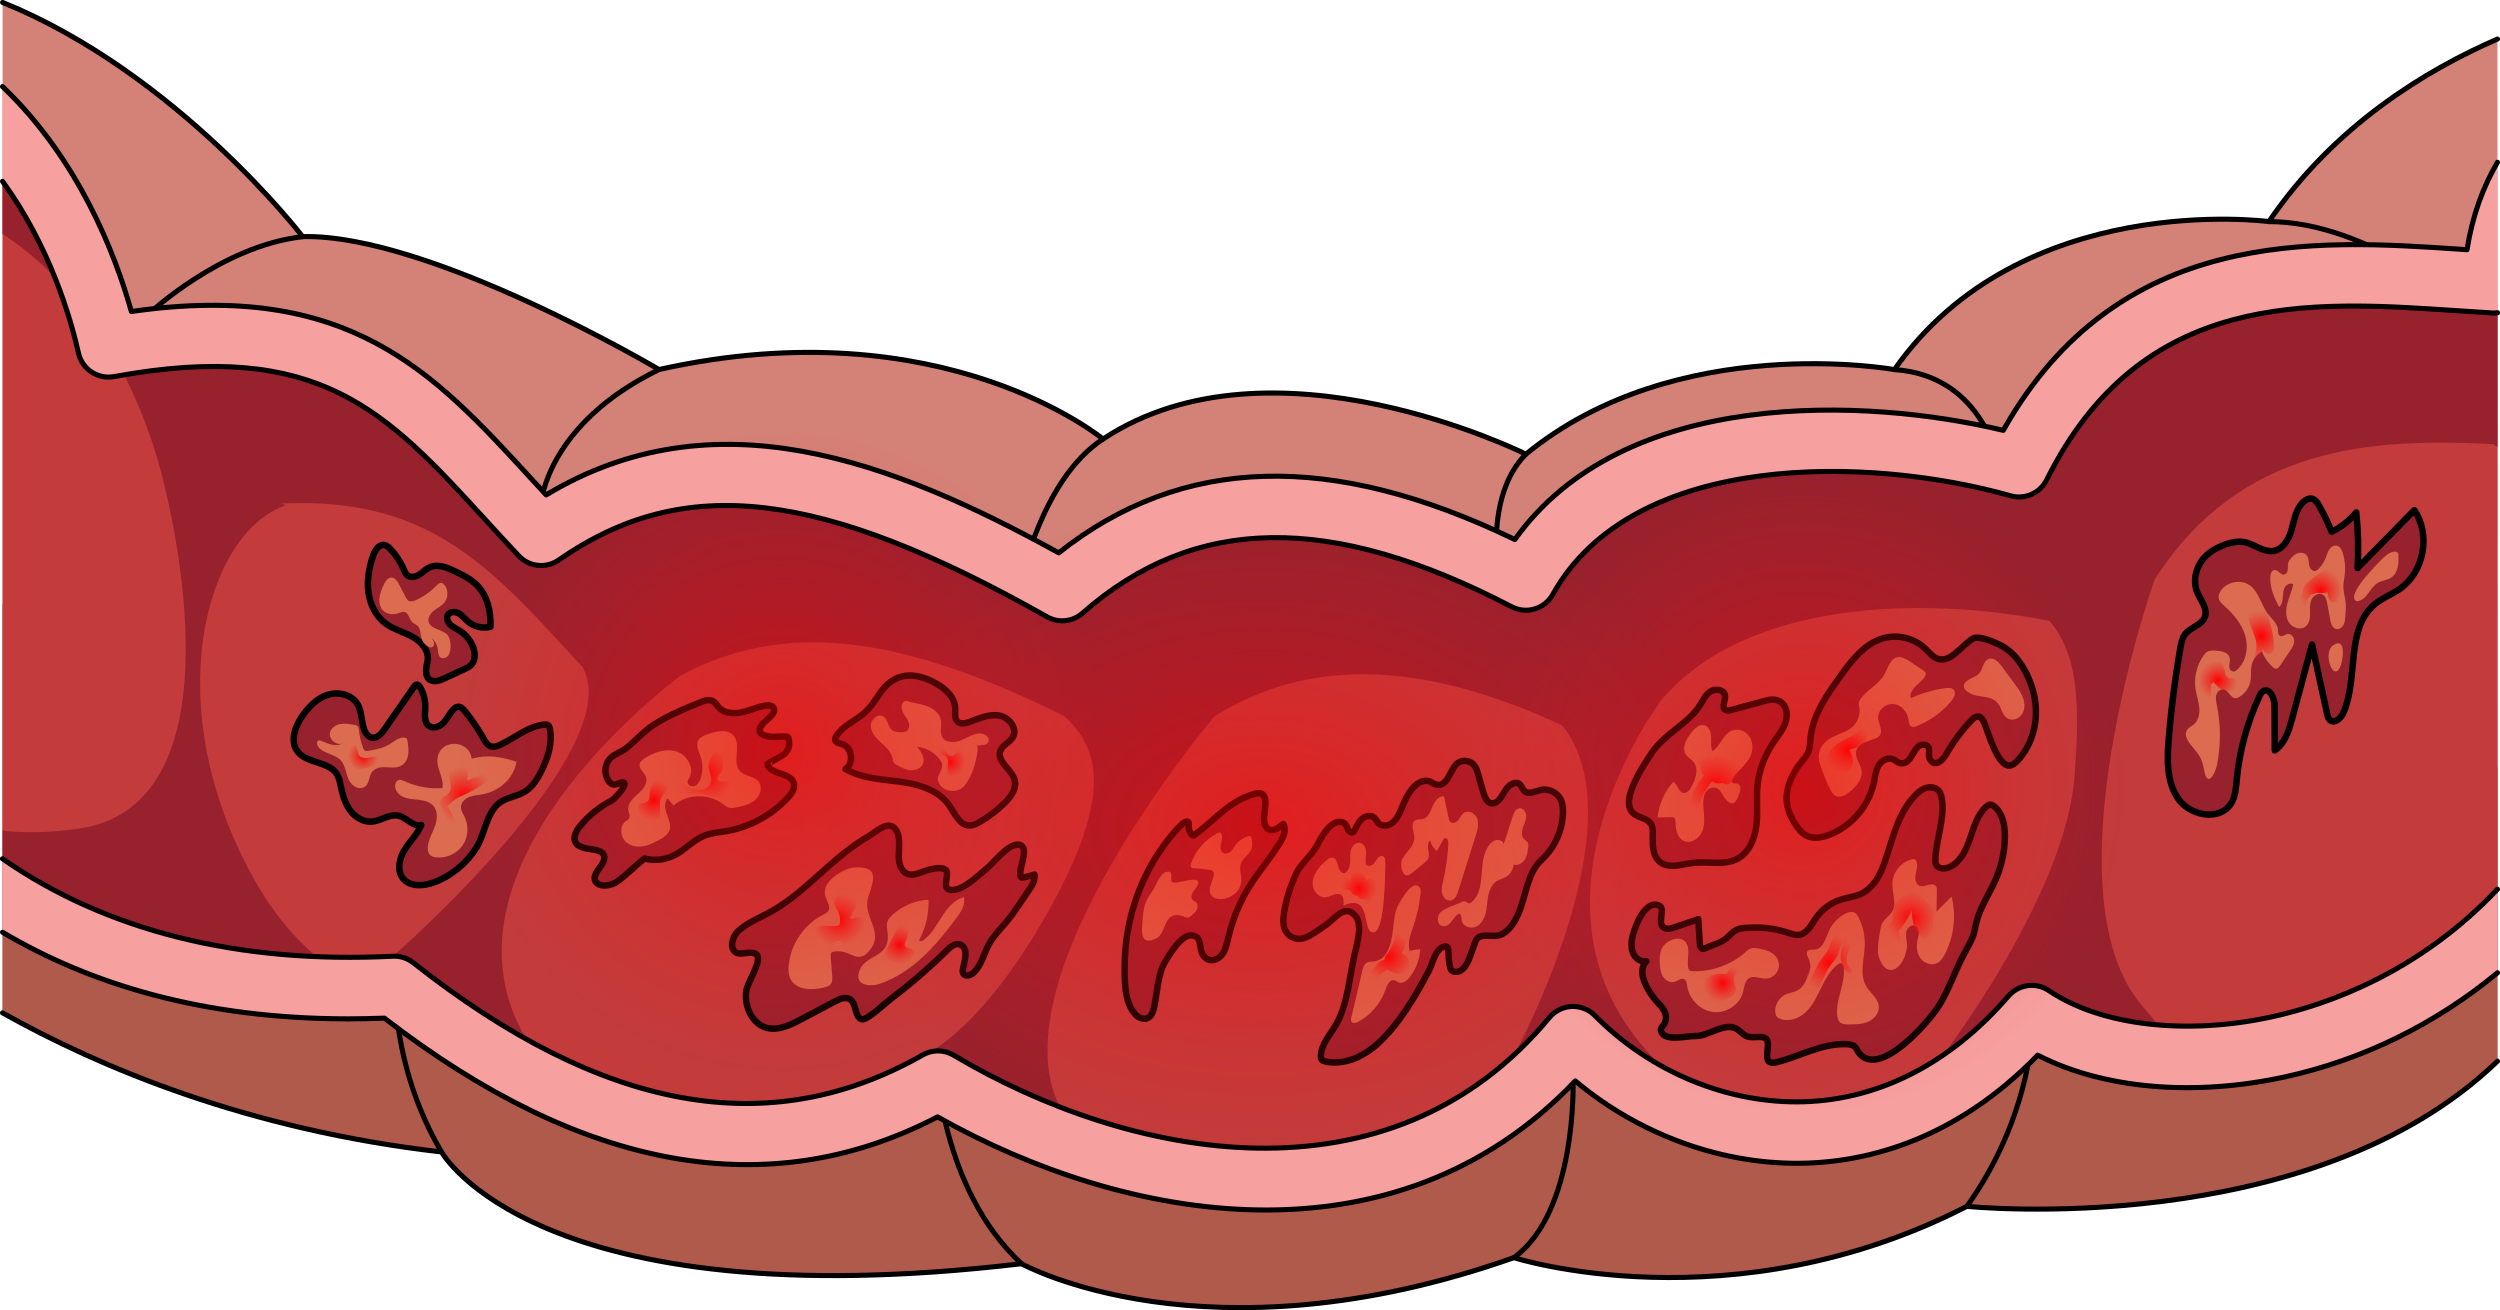
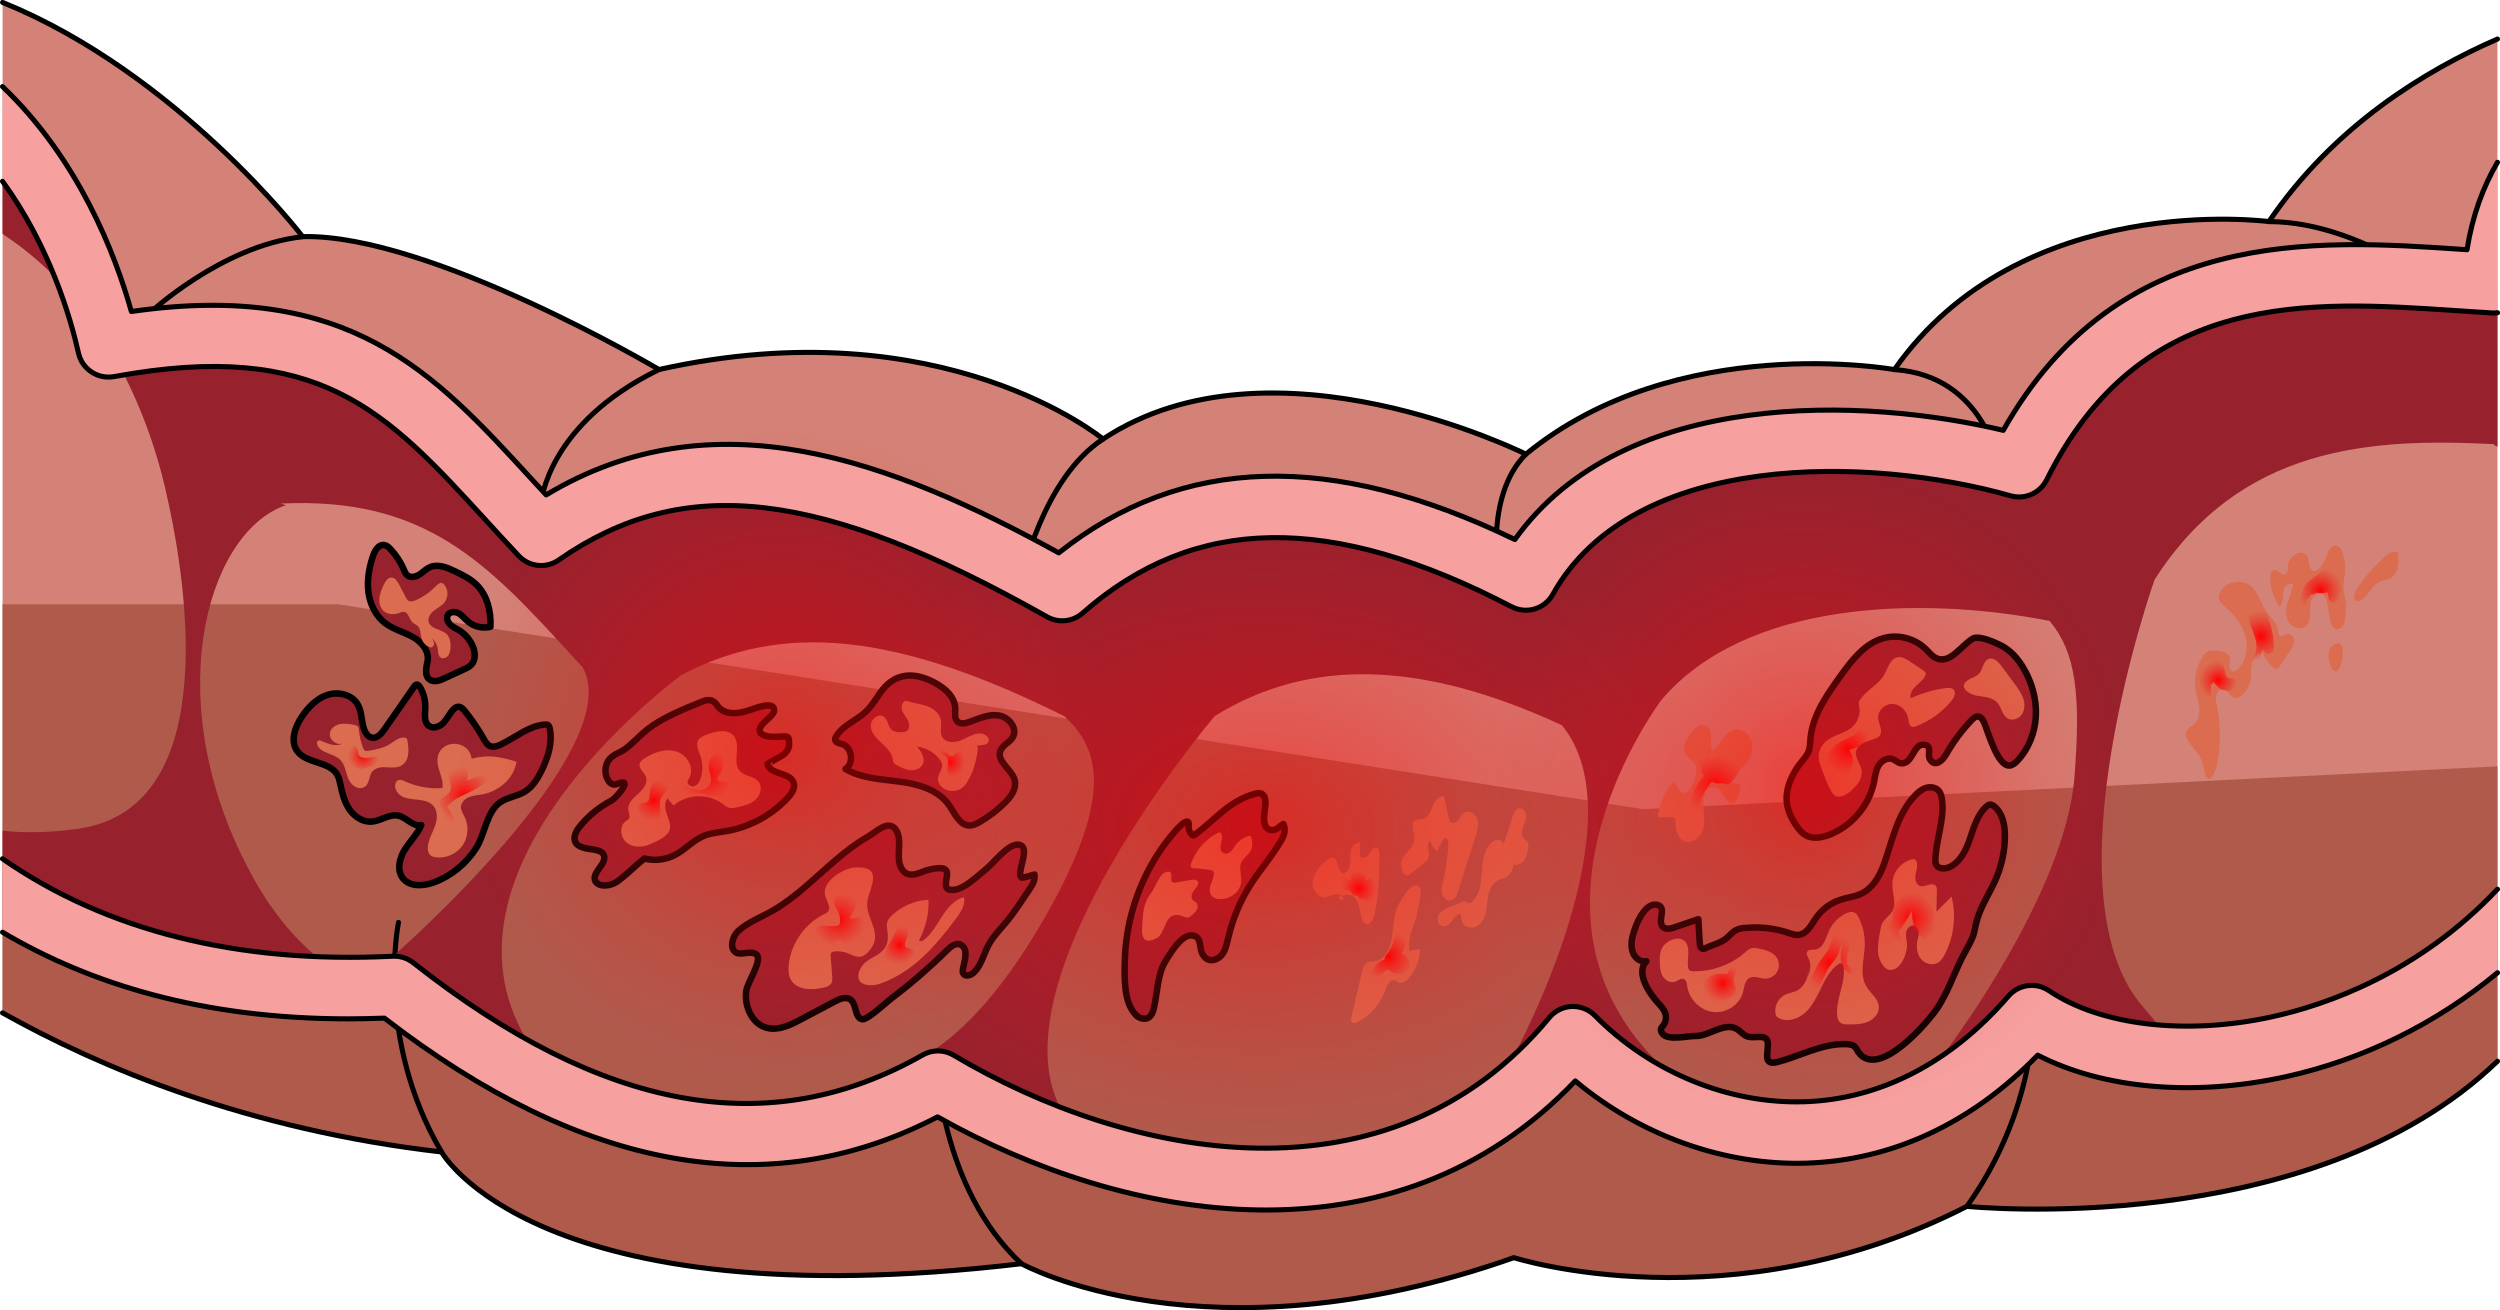
<svg xmlns="http://www.w3.org/2000/svg" version="1.1" id="Camada_1" x="0px" y="0px" width="384.82px" height="201.67px" viewBox="0 0 384.82 201.67" enable-background="new 0 0 384.82 201.67" xml:space="preserve">
  <g>
    <g>
      <path fill="#D48277" d="M384.43,6.01c-10.97,4.76-25.16,13.33-35.18,28.1c0,0-38.13-5.12-57.65,22.78c0,0-33.47-6.04-56.72,13.02    c0,0-39.06-19.53-65.09-2.33c0,0-24.64-20.46-68.35-10.7c0,0-35.34-20.92-54.86-20.46c0,0-19.25-25.12-46.18-36.05v155.52    c14.87,8.34,37.66,17.98,67.57,21.41c0,0,14.41,26.04,89.27,17.2c0,0,28.36,15.81,75.79-0.93c0,0,33.47,10.69,69.74-7.9    c0,0,52.87,5.43,81.67-22.34" />
      <path fill="#B05A4C" d="M384.43,117.96l-131.55,6.59L52.04,93.01H0.39v62.9c14.87,8.34,37.66,17.98,67.57,21.41    c0,0,14.41,26.04,89.27,17.2c0,0,28.36,15.81,75.79-0.93c0,0,33.47,10.69,69.74-7.9c0,0,52.87,5.43,81.67-22.34V117.96z" />
      <path fill="none" stroke="#000000" stroke-width="0.782" stroke-linecap="round" stroke-linejoin="round" stroke-miterlimit="10" d="    M0.39,155.91c14.87,8.34,37.66,17.98,67.57,21.41c0,0,14.41,26.04,89.27,17.2c0,0,28.36,15.81,75.79-0.93    c0,0,33.47,10.69,69.74-7.9c0,0,52.87,5.43,81.67-22.34" />
      <path fill="none" stroke="#000000" stroke-width="0.782" stroke-linecap="round" stroke-linejoin="round" stroke-miterlimit="10" d="    M67.96,177.32c-10.28-17.51-6.62-35.33-6.62-35.33" />
      <path fill="none" stroke="#000000" stroke-width="0.782" stroke-linecap="round" stroke-linejoin="round" stroke-miterlimit="10" d="    M157.23,194.52c-12.49-11.58-13.1-31.06-13.1-31.06" />
-       <path fill="none" stroke="#000000" stroke-width="0.782" stroke-linecap="round" stroke-linejoin="round" stroke-miterlimit="10" d="    M233.02,193.59c9.72-7,9.12-27.09,9.12-27.09" />
      <path fill="none" stroke="#000000" stroke-width="0.782" stroke-linecap="round" stroke-linejoin="round" stroke-miterlimit="10" d="    M302.76,185.69c9.38-13.1,9.98-26.04,9.98-26.04" />
-       <path fill="#C33B3B" d="M384.43,48.13c-0.25,0.03-0.5,0.05-0.76,0.04c-1.79-0.1-3.64-0.23-5.53-0.36    c-22.74-1.53-48.51-3.27-63.12,26.06c-1.02,2.03-3.33,3.06-5.53,2.44c-21.54-6.1-58.09-7.08-70.49,15.19    c-1.25,2.24-4.04,3.07-6.32,1.89c-27.84-14.51-48.83-14.19-66.06,0.98c-1.51,1.33-3.7,1.56-5.45,0.57    C126.31,75.26,105.24,72.82,86,86.2c-1.92,1.34-4.54,1.06-6.15-0.64c-1.75-1.86-3.42-3.69-5.06-5.48    C59.4,63.27,49.22,52.16,17.56,57.97c-2.49,0.45-4.92-1.14-5.47-3.62c-1.2-5.38-4.39-16.38-11.69-26.44V132.2    c15.92,11.06,36.2,16.19,60.08,15c1.14-0.06,2.27,0.3,3.16,1.01c29.14,22.98,54.8,27.62,78.43,14.18c1.48-0.84,3.3-0.82,4.75,0.05    c26.86,15.99,66.98,24.07,91.69-5.8c0.85-1.03,2.1-1.65,3.44-1.71c1.34-0.05,2.64,0.45,3.57,1.41    c8.56,8.68,20.54,13.63,32.25,13.26c11.69-0.38,22.56-6.01,31.41-16.27c1.56-1.82,4.24-2.17,6.23-0.83    c7.96,5.38,21.13,6.92,34.35,4.02c8.41-1.84,22.56-6.77,34.69-19.64" />
      <g>
        <path fill-rule="evenodd" clip-rule="evenodd" fill="#97212D" stroke="#000000" stroke-linecap="round" stroke-linejoin="round" stroke-miterlimit="10" d="     M268.97,142.82c2.09-0.17,4.22,0.08,6.21,0.74c0.56,0.19,1.15,0.41,1.74,0.33c1.25-0.17,1.89-1.53,2.6-2.57     c0.92-1.33,2.28-2.35,3.82-2.84c1.02-0.33,2.11-0.43,3.09-0.88c1.76-0.81,2.85-2.61,3.51-4.43c1.35-3.69,2.06-7.88,4.92-10.81     c0.47-0.48,1.02-0.92,1.68-1.1c0.65-0.18,1.42-0.05,1.87,0.45c0.34,0.38,0.45,0.92,0.52,1.43c0.4,3.04-0.93,6.1-1.02,9.15     c-0.01,0.27-0.01,0.54,0.1,0.78c0.32,0.7,1.33,0.73,2.04,0.41c1.7-0.76,2.59-2.63,3.19-4.4c0.6-1.77,1.13-3.68,2.51-4.93     c0.16-0.14,0.34-0.28,0.56-0.3c0.23-0.02,0.45,0.11,0.63,0.25c1.33,1.04,1.67,2.91,1.67,4.6c-0.01,2.19-0.46,4.38-1.3,6.4     c-0.9,2.15-2.26,4.11-2.95,6.35c-0.31,1-0.37,1.99-0.77,2.93c-0.51,1.2-1.25,2.33-1.81,3.51c-1.12,2.35-2.01,4.83-3.4,7.03     c-1.47,2.33-9.19,11.3-12.3,7.07c-0.2-0.27-0.31-0.61-0.55-0.85c-0.34-0.34-0.87-0.4-1.35-0.42c-3.74-0.12-7.06,1.85-10.6,2.76     c-2.56,0.66-1.12-2.05-1.53-3.26c-0.36-1.04-1.96-0.35-3.02-0.66c-0.71-0.21-1.16-0.91-1.82-1.24c-1.9-0.95-4.23,1.21-6.24,1.15     c-1.2-0.03-4.27,0.78-5.1-0.4c-0.6-0.84,0.19-1.01,0.44-1.73c0.41-1.17-0.2-2.03-1.04-2.91c-1.24-1.3-3.61-4.69-1.84-6.47     c-0.73,0.16-1.49-0.29-1.88-0.92c-0.39-0.64-0.46-1.42-0.39-2.16c0.15-1.51,1.79-6.1,3.92-5.6c1.61,0.38-0.07,2.47,0.91,3.41     c0.45,0.43,1.18,0.25,1.77,0.05c1.22-0.42,2.44-0.84,3.66-1.25c0.07,1.23,0.15,2.46,0.22,3.69c0.02,0.35,0.12,0.79,0.46,0.86     c0.17,0.03,0.34-0.05,0.49-0.12c1.13-0.55,2.32-0.75,3.25-1.58c0.91-0.81,1.19-1.34,2.59-1.5     C268.61,142.86,268.79,142.84,268.97,142.82z" />
-         <path fill-rule="evenodd" clip-rule="evenodd" fill="#97212D" stroke="#000000" stroke-linecap="round" stroke-linejoin="round" stroke-miterlimit="10" d="     M339.62,85.49c-1.51,1.42-2.2,3.77-1.4,5.69c0.52,1.24,1.62,2.47,1.18,3.74c-0.45,1.3-2.19,1.6-3.04,2.69     c-0.46,0.59-0.61,1.37-0.74,2.11c-0.81,4.63-1.41,9.29-1.79,13.98c-0.26,3.19-0.36,6.66,1.48,9.28s6.37,3.44,8.09,0.74     c0.7-1.09,0.77-2.44,0.9-3.73c0.42-4.44,1.61-8.81,3.51-12.85c0.13-0.28,0.28-0.58,0.55-0.74c0.98-0.59,1.75,1.04,1.76,2.18     c0.01,2.31,0.02,4.61,0.03,6.92c1.58-1.08,2.19-3.09,2.69-4.94c1.01-3.78,2.03-7.56,3.04-11.34c0.78,3.56,1.55,7.12,2.33,10.67     c0.08,0.35,0.17,0.73,0.44,0.96c0.73,0.61,1.74-0.34,2.11-1.22c2.3-5.49,0.26-13.02,4.91-16.73c1.11-0.89,2.48-1.4,3.66-2.2     c3.79-2.58,4.88-8.38,2.3-12.17c-2.91,2.97-5.82,5.93-8.73,8.9c0.16-2.85,0.09-5.71-0.21-8.55c-1.02,1.25-2.32,2.28-3.79,2.96     c-0.56-1.36-1.19-2.7-1.91-3.98c-0.27-0.48-0.6-0.99-1.14-1.1c-0.44-0.09-0.88,0.14-1.22,0.43c-1.24,1.07-1.47,2.86-1.92,4.44     c-0.45,1.58-1.59,3.3-3.22,3.2c-1.85-0.11-2.91-1.5-4.86-1.45C343.01,83.41,340.78,84.4,339.62,85.49z" />
-         <path fill-rule="evenodd" clip-rule="evenodd" fill="#97212D" stroke="#000000" stroke-linecap="round" stroke-linejoin="round" stroke-miterlimit="10" d="     M198.69,144.15c0.33,0.2,0.75,0.33,1.26,0.36c1.26,0.08,3.07-1.45,4.14-2.14c1.26-0.81,2.59-2.96,4.18-1.76     c1.7,1.28,0.62,4.63,0.24,6.29c-0.78,3.41-1.08,7.72-2.83,10.78c-0.92,1.61-2.36,3.09-2.36,4.94c0,0.17,0.02,0.35,0.12,0.49     c0.12,0.17,0.34,0.23,0.55,0.28c2.89,0.63,5.9-0.74,8.08-2.74c3.32-3.04,5.83-7.33,7.9-11.28c0.59-1.13,0.92-3.25,2.3-3.65     c0.15-0.04,0.32-0.06,0.45,0.02c0.16,0.1,0.19,0.32,0.21,0.51c0.05,0.65,0.09,2.66,0.5,3.1c0.2,0.21,0.51,0.27,0.8,0.24     c1.09-0.12,1.67-1.32,2.04-2.35c0.28-0.77,0.57-1.55,0.85-2.32c0.59-1.6,2.71-0.43,4.02-1.09c1.3-0.65,2.05-1.98,2.61-3.26     c1.12-2.57,1.34-6.22,3.51-8.19c2.02-1.84,3.24-4.52,3.32-7.25c0.02-0.72-0.04-1.46-0.37-2.11c-0.55-1.06-1.85-1.68-3.02-1.42     c-0.87,0.19-1.87,0.76-2.53,0.17c-0.37-0.33-0.45-0.92-0.88-1.16c-0.42-0.24-0.96-0.02-1.36,0.26c-0.88,0.61-1.23,2.2-2.18,2.64     c-1.46,0.69-1.83-1.26-2.16-2.4c-0.2-0.68-0.4-1.36-0.59-2.04c-0.13-0.43-0.26-0.88-0.54-1.24c-0.5-0.65-1.46-0.88-2.22-0.58     c-1.57,0.61-1.7,4.25-3.87,3.45c-0.22-0.08-0.41-0.24-0.62-0.34c-0.67-0.34-1.5-0.13-2.11,0.31c-0.6,0.44-1.02,1.08-1.43,1.71     c-0.85,1.33-1.23,3.66-2.66,4.46c-0.57,0.32-1.37,0.35-1.84-0.11c-0.25-0.25-0.38-0.61-0.64-0.84c-0.5-0.45-1.33-0.32-1.85,0.1     c-0.52,0.42-0.82,1.06-1.12,1.66c-0.1,0.19-0.22,0.41-0.42,0.47c-0.27,0.08-0.54-0.15-0.67-0.4c-0.13-0.25-0.18-0.54-0.35-0.77     c-0.25-0.36-0.74-0.5-1.17-0.43c-0.43,0.07-0.82,0.31-1.15,0.59c-1.34,1.13-1.81,2.84-2.87,4.17c-0.79,1-1.89,2.02-2.44,3.19     c-0.95,2.04-1.64,4.22-1.92,6.45C197.42,142.2,197.65,143.52,198.69,144.15z" />
        <path fill-rule="evenodd" clip-rule="evenodd" fill="#97212D" stroke="#000000" stroke-linecap="round" stroke-linejoin="round" stroke-miterlimit="10" d="     M175.68,156.74c-0.33-0.1-0.63-0.29-0.87-0.54c-1.82-1.95-1.72-5.46-1.68-7.94c0.04-2.86,0.48-5.72,1.29-8.47     c0.81-2.75,1.98-5.39,3.49-7.82c0.75-1.21,1.59-2.38,2.51-3.47c0.48-0.58,1.38-1.66,2.06-1.98c0.11-0.05,0.23-0.09,0.34-0.04     c0.21,0.09,0.18,0.4,0.15,0.63c-0.05,0.49,0.13,0.99,0.47,1.34c0.07,0.07,0.14,0.13,0.24,0.14c0.1,0.01,0.18-0.05,0.26-0.11     c3.13-2.31,5.27-5.22,9.23-6.29c0.32-0.09,0.67-0.16,0.98-0.03c0.56,0.24,0.66,0.98,0.64,1.6c-0.03,1-0.58,2.88,0.23,3.7     c0.31,0.32,0.82,0.38,1.24,0.23c0.49-0.17,0.88-0.63,1.28-0.85c0.26,0.48,0.25,1.02,0.11,1.54c-0.17,0.61-0.52,1.16-0.86,1.69     c-0.98,1.54-2.07,2.97-3.16,4.44c-2.25,3.05-3.72,6.22-4.6,9.96c-0.19,0.82-0.36,1.68-0.85,2.37c-0.49,0.69-1.4,1.17-2.19,0.87     c-0.5-0.19-0.86-0.66-1.03-1.16c-0.35-1-0.04-2.55-1.63-2.56c-1.59-0.02-3.27,2.89-3.97,4.03c-1.14,1.84-1.23,4.79-1.68,6.89     c-0.14,0.68-0.35,1.44-0.96,1.77C176.4,156.84,176.03,156.85,175.68,156.74z" />
        <path fill-rule="evenodd" clip-rule="evenodd" fill="#97212D" stroke="#000000" stroke-linecap="round" stroke-linejoin="round" stroke-miterlimit="10" d="     M148.25,149.02c0.18-0.99,0.76-2.59-0.05-3.37c-0.8-0.77-1.76-0.05-2.4,0.59c-1.32,1.31-2.68,2.57-4.08,3.79     c-1.5,1.3-3.04,2.55-4.63,3.75c-0.65,0.49-3.65,3.3-4.39,3.12c-1.19-0.28-0.8-2.31-1.79-3.04c-0.69-0.5-1.65-0.11-2.4,0.29     c-1.76,0.93-3.52,1.86-5.27,2.79c-1.62,0.86-3.44,1.74-5.22,1.27c-2.27-0.6-3.45-3.29-3.17-5.62c0.17-1.35,2.54-4.74,1.61-5.64     c-0.77-0.74-2.42,0.18-3.21-0.35c-1.05-0.71-0.42-2.52,0.3-3.21c1.49-1.43,3.72-2.24,5.48-3.27c3.58-2.09,6.49-5.09,9.63-7.75     c1.53-1.3,3.13-2.55,4.88-3.55c1.21-0.68,3.13-2.66,4.28-1.21c1.35,1.71-0.29,4.82,1.23,6.46c1.15,1.25,2.74,0.04,4.08-0.23     c0.63-0.13,2.54-0.6,2.64,0.5c0.1,1.05-0.95,2.9,1.15,2.62c1.68-0.23,3.58-2.16,4.85-3.17c1.19-0.95,3.3-3.82,4.91-3.78     c0.25,0.01,0.51,0.08,0.68,0.27c0.81,0.89-0.54,3.4-0.29,4.51c0.02,0.1,0.05,0.2,0.13,0.26c0.1,0.07,0.24,0.05,0.37,0.02     c0.56-0.14,1.12-0.29,1.67-0.46c0.1,1.01-0.35,1.65-0.89,2.44c-1.1,1.6-2.15,3.32-3.41,4.82c-0.95,1.15-2.03,2.21-2.74,3.52     c-0.79,1.45-1.13,3.19-2.32,4.33c-0.46,0.44-1.37,0.68-1.63,0.1c-0.09-0.19-0.07-0.41-0.04-0.61     C148.23,149.17,148.24,149.1,148.25,149.02z" />
        <path fill-rule="evenodd" clip-rule="evenodd" fill="#97212D" stroke="#000000" stroke-linecap="round" stroke-linejoin="round" stroke-miterlimit="10" d="     M92.25,136.16c0.8,0.35,2.06,0.01,2.67-0.41c1.53-1.07,2.81-2.45,4.27-3.6c1.57,0.4,3.29,0.2,4.73-0.56     c1.59-0.83,2.81-2.28,4.47-2.95c1.07-0.43,2.24-0.51,3.37-0.7c3.62-0.61,7.02-2.45,9.51-5.14c0.58-0.63,1.16-1.47,0.9-2.29     c-0.52-1.66-3.59-1.23-4.06-2.9c-0.01-0.05,2.4-1.32,2.63-1.55c0.67-0.71,0.82-1.12,0.68-2.21c-0.02-0.13-0.04-0.27-0.14-0.36     c-0.12-0.12-0.31-0.13-0.49-0.13c-1.16,0-2.81,0.31-3.74-0.54c-0.69-1.26,1.99-2.36,2.1-3.39c0.16-1.61-2.73-0.47-3.59-0.18     c-1.44,0.48-3.13,0.9-4.54-0.02c-0.77-0.51-0.81-1.5-2.04-1.46c-0.33,0.01-0.64,0.12-0.95,0.24c-2.62,1.06-6.12,2.47-8.35,4.24     c-1.16,0.92-2.18,2.07-3.35,2.97c-0.87,0.67-2.08,0.9-2.7,1.88c-0.57,0.89-0.58,2.11-0.02,3.01c0.2,0.32,0.49,0.61,0.86,0.65     c0.34,0.04,0.66-0.15,0.99-0.25c1.89-0.58-0.66,2.36-1.32,2.71c-1.88,0.98-3.56,2.34-4.89,3.99c-0.59,0.72-1.12,1.75-0.62,2.53     c0.34,0.53,1.01,0.71,1.61,0.85c0.96,0.22,2.9,0.15,2.77,1.55c-0.11,1.26-2.2,2.52-1.22,3.71     C91.93,135.98,92.08,136.08,92.25,136.16z" />
-         <path fill-rule="evenodd" clip-rule="evenodd" fill="#97212D" stroke="#000000" stroke-linecap="round" stroke-linejoin="round" stroke-miterlimit="10" d="     M251.11,124.85c0.12,0.18,0.28,0.34,0.48,0.48c0.81,0.58,2.01,0.65,2.54,1.49c0.3,0.47,0.29,1.06,0.28,1.61     c-0.05,1.53-0.08,3.33,1.13,4.27c1.38,1.08,3.35,0.33,5.08,0.12c2.27-0.28,4.75,0.45,6.78-0.61c1.84-0.96,2.73-3.13,2.97-5.19     c0.23-2.06-0.05-4.16,0.17-6.22c0.25-2.36,1.16-4.63,2.49-6.59c0.56-0.82,1.2-1.6,1.61-2.5c1.05-2.33-0.1-4.59-2.72-3.89     c-1.82,0.49-3.64,0.98-5.45,1.47c-0.28,0.08-0.6,0.15-0.86,0c-0.69-0.39,0.03-1.45-0.09-2.24c-0.15-0.96-1.59-1.12-2.36-0.53     c-0.77,0.59-1.12,1.56-1.69,2.35c-2.01,2.8-5.28,4.09-7.29,7.13c-0.77,1.17-1.56,2.34-2.18,3.6     C251.33,120.94,250.14,123.43,251.11,124.85z" />
        <path fill-rule="evenodd" clip-rule="evenodd" fill="#97212D" stroke="#000000" stroke-linecap="round" stroke-linejoin="round" stroke-miterlimit="10" d="     M299.54,116.15c1.09-1.91,2.4-3.68,3.91-5.28c0.29-0.31,0.66-0.63,1.08-0.57c0.45,0.06,0.71,0.54,0.89,0.95     c0.57,1.29,2.02,6.67,3.88,6.59c0.47-0.02,0.86-0.35,1.19-0.69c1.79-1.86,2.78-4.43,2.89-7.01c0.11-2.58-0.64-5.17-1.96-7.38     c-0.81-1.36-1.94-2.65-3.36-3.38c-0.99-0.51-3.48-1.63-4.4-1.07c-1.87,1.14-3.39,3.81-5.45,3.07c-0.75-0.27-1.25-0.95-1.82-1.5     c-1.66-1.62-4.2-2.27-6.43-1.66c-2.93,0.8-4.93,3.43-6.7,5.89c-2.05,2.86-4.18,5.89-4.56,9.38c-0.1,0.89-0.03,1.67-0.43,2.44     c-0.41,0.82-1.21,1.54-1.7,2.33c-0.98,1.57-1.74,3.35-1.53,5.24c0.15,1.39,0.8,2.68,1.62,3.81c0.35,0.48,0.74,0.95,1.26,1.25     c1.06,0.61,2.4,0.4,3.54-0.02c3.51-1.3,6.25-4.49,7-8.16c0.17-0.86,0.26-1.76,0.69-2.51s1.36-1.33,2.18-1.02     c0.45,0.17,0.8,0.59,1.28,0.64c1.85,0.2,1.87-3.13,3.61-2.85c1.27,0.21,0.37,1.45,0.87,2.26     C297.85,118.14,299,117.09,299.54,116.15z" />
        <path fill-rule="evenodd" clip-rule="evenodd" fill="#DB6C4F" d="M100.13,129.92c-1.17,0.54-2.65,0.59-3.65-0.2     c-1.01-0.8-1.19-2.57-0.15-3.32c0.18-0.13,0.39-0.23,0.5-0.42c0.22-0.36-0.03-0.81-0.11-1.23c-0.18-1.01,0.71-1.87,1.48-2.55     c0.78-0.68,1.59-1.66,1.23-2.62c-0.26-0.71-1.13-1.24-0.97-1.98c0.08-0.38,0.42-0.64,0.74-0.85c1.46-0.95,3.27-1.6,4.93-1.07     c1.66,0.52,2.84,2.6,1.96,4.09c-0.1,0.16-0.22,0.32-0.25,0.51c-0.09,0.52,0.6,0.9,1.09,0.71c0.49-0.19,0.77-0.7,0.93-1.2     c0.36-1.1,0.34-2.31-0.04-3.4c-0.29-0.82-0.77-1.76-0.31-2.49c0.26-0.41,0.74-0.61,1.19-0.79c1.43-0.56,3.32-1.01,4.27,0.19     c1.17,1.49-0.36,4.07,0.96,5.43c0.76,0.78,2.13,0.73,2.82,1.57c0.66,0.81,0.31,2.11-0.47,2.81c-0.78,0.7-1.85,0.95-2.88,1.17     c-0.39,0.08-0.8,0.16-1.18,0.06c-0.39-0.11-0.7-0.39-1.03-0.63c-2.17-1.62-5.48-1.5-7.52,0.28c-0.31-0.36-0.61-0.73-0.92-1.09     c-0.5,0.59-0.42,1.48-0.18,2.22s0.6,1.47,0.58,2.24C103.1,128.7,101.18,129.44,100.13,129.92z" />
        <radialGradient id="SVGID_1_" cx="100.632" cy="123.171" r="3.176" gradientUnits="userSpaceOnUse">
          <stop offset="5.154570e-03" style="stop-color:#FF0000" />
          <stop offset="1" style="stop-color:#ED1C24;stop-opacity:0" />
        </radialGradient>
        <path fill-rule="evenodd" clip-rule="evenodd" fill="url(#SVGID_1_)" d="M98.22,124.38c0-0.14,0.01-0.29,0.08-0.41     c0.24-0.44,0.95-0.28,1.34-0.58c0.36-0.28,0.33-0.82,0.36-1.28c0.05-0.79,0.39-1.57,0.95-2.14c0.44-0.45,1.16-0.78,1.68-0.43     c0.53,0.35,0.51,1.15,0.21,1.71c-0.29,0.56-0.78,1-1.06,1.57c-0.62,1.27,0.58,3.44-0.95,4.04     C99.4,127.42,98.23,125.56,98.22,124.38z" />
        <radialGradient id="SVGID_2_" cx="108.688" cy="119.275" r="4.149" gradientUnits="userSpaceOnUse">
          <stop offset="5.154570e-03" style="stop-color:#FF0000" />
          <stop offset="1" style="stop-color:#ED1C24;stop-opacity:0" />
        </radialGradient>
        <path fill-rule="evenodd" clip-rule="evenodd" fill="url(#SVGID_2_)" d="M112.94,122.09c0.46-0.44,0.65-1.19,0.32-1.73     c-0.76-0.02-1.52-0.05-2.28-0.07c-0.14,0-0.29-0.01-0.41-0.1c-0.19-0.14-0.18-0.44-0.07-0.64c0.11-0.21,0.3-0.36,0.44-0.55     c0.33-0.46,0.36-1.06,0.37-1.62c0-0.34,0-0.69-0.14-1c-0.14-0.31-0.44-0.57-0.78-0.55c-0.36,0.02-0.63,0.34-0.82,0.65     c-0.29,0.47-0.53,1-0.5,1.55c0.03,0.65,0.41,1.26,0.41,1.91c0,0.87-0.8,1.67-1.67,1.66c-1.43-0.02-2.8-0.65-3.34-1.81     c-0.64,0.58-0.78,2.08,0.07,2.61c0.58,0.36,1.49-0.14,2.08-0.24C108.59,121.81,111.31,123.65,112.94,122.09z" />
        <path fill-rule="evenodd" clip-rule="evenodd" fill="#DB6C4F" d="M131.78,133.51c-0.96,0.03-1.87,0.43-2.69,0.93     c-1.22,0.74-2.42,2.03-2.07,3.41c0.22,0.87,1,1.85,0.39,2.51c-0.15,0.16-0.35,0.25-0.54,0.35c-2.98,1.45-5.12,4.5-5.46,7.79     c-0.08,0.77-0.06,1.6,0.31,2.28c0.9,1.63,3.21,1.66,5.02,1.25c0.45-0.1,0.95-0.25,1.2-0.64c0.21-0.33,0.19-0.76,0.16-1.16     c-0.08-1.03-0.16-2.05-0.24-3.08c-0.01-0.16-0.02-0.33,0.07-0.46c0.1-0.16,0.31-0.21,0.5-0.23c0.65-0.08,1.32,0,1.94,0.22     c0.7,0.26,1.39,0.71,2.12,0.58c0.44-0.08,0.82-0.37,1.13-0.7c2.72-2.89-0.6-5.07-0.08-7.99     C133.89,136.64,136.06,133.36,131.78,133.51z" />
        <path fill-rule="evenodd" clip-rule="evenodd" fill="#DB6C4F" d="M136.65,143.74c-0.06-0.63-0.26-1.27-0.06-1.87     c0.13-0.39,0.42-0.7,0.72-0.98c1.51-1.42,3.53-2.29,5.61-2.4c0.09,2.15-0.42,4.33-1.45,6.22c0.07,0.25,0.45,0.17,0.67,0.02     c1.25-0.91,2-2.33,2.84-3.63s1.89-2.61,3.39-3.01c0.29,1.15-0.46,2.29-1.17,3.24c-3.09,4.16-6.68,8.36-11.77,10.1     c-1.54,0.52-4.13,0.28-3.06-2.18C133.38,146.87,137,147.43,136.65,143.74z" />
        <path fill-rule="evenodd" clip-rule="evenodd" fill="#DB6C4F" d="M180.74,140.9c0.51-0.15,1.06,0.03,1.56,0.22     c0.17,0.07,0.35,0.13,0.53,0.12c0.24-0.02,0.43-0.18,0.61-0.34c0.32-0.27,0.64-0.55,0.81-0.94c0.17-0.38,0.12-0.89-0.22-1.13     c-0.12-0.08-0.25-0.13-0.37-0.22c-0.38-0.3-0.28-0.91-0.02-1.32c0.26-0.41,0.65-0.75,0.78-1.22c0.03-0.12,0.05-0.25-0.01-0.36     c-0.08-0.18-0.3-0.25-0.49-0.29c-0.73-0.14-3.06,0.66-3.44,0.38c-0.56-0.4,0.41-1.93-1-1.57c-1,0.25-1.61,2.31-2.18,3.05     c-1.38,1.81-1.33,3.14-1.49,5.26c-0.14,1.69,0.22,2.86,2.16,1.91C179.36,143.78,179.17,141.22,180.74,140.9z" />
        <path fill-rule="evenodd" clip-rule="evenodd" fill="#DB6C4F" d="M186.3,136.39c0.17-0.59,0.47-1.14,0.54-1.75     c0.02-0.17,0.01-0.35-0.09-0.49c-0.12-0.17-0.35-0.22-0.55-0.25c-0.8-0.13-1.6-0.22-2.41-0.24c-0.14-0.01-0.3-0.01-0.4-0.11     c-0.18-0.16-0.12-0.44-0.04-0.66c0.71-1.99,2.19-3.68,4.06-4.65c0.13-0.07,0.29-0.13,0.43-0.07c0.08,0.04,0.13,0.11,0.16,0.19     c0.23,0.47,0.04,1.03-0.07,1.54c-0.11,0.51-0.08,1.16,0.38,1.41c0.36,0.2,0.82,0.04,1.13-0.24s0.5-0.65,0.74-0.98     c0.47-0.64,1.15-1.13,1.91-1.37c0.13-0.04,0.27-0.07,0.38-0.01c0.13,0.07,0.17,0.23,0.2,0.38c0.1,0.56,0.15,1.17-0.08,1.69     c-0.35,0.81-1.26,1.29-1.57,2.11c-0.3,0.81,0.07,1.71,0.05,2.58C191.04,138.83,185.42,139.52,186.3,136.39z" />
-         <path fill-rule="evenodd" clip-rule="evenodd" fill="#DB6C4F" d="M206.69,138.03c-0.22-0.42-0.8-0.49-1.25-0.36     c-0.45,0.13-0.87,0.39-1.34,0.45c-1.03,0.13-1.95-0.88-2.04-1.91c-0.09-1.04,0.45-2.03,1.13-2.82c0.33-0.38,0.69-0.73,1.08-1.04     c0.24-0.19,0.52-0.38,0.83-0.34c0.55,0.06,0.75,0.74,0.87,1.28c0.12,0.54,0.47,1.2,1.01,1.1c0.58-0.29,0.81-1.01,0.85-1.66     c0.04-0.65-0.06-1.32,0.12-1.94s0.79-1.2,1.42-1.05c0.54,0.13,0.85,0.71,0.9,1.26c0.05,0.55-0.07,1.1-0.07,1.65     c0,0.14,0.01,0.28,0.08,0.4c0.23,0.39,0.85,0.24,1.16-0.09c0.3-0.33,0.47-0.79,0.84-1.06c0.15-0.11,0.33-0.18,0.5-0.14     c0.41,0.09,0.49,0.63,0.47,1.05c-0.05,1.46-0.03,10.47-1.78,10.7c-1.96,0.26-0.17-6.14-4.65-4.12     C206.81,139.03,206.86,138.36,206.69,138.03z" />
+         <path fill-rule="evenodd" clip-rule="evenodd" fill="#DB6C4F" d="M206.69,138.03c-0.22-0.42-0.8-0.49-1.25-0.36     c-0.45,0.13-0.87,0.39-1.34,0.45c-1.03,0.13-1.95-0.88-2.04-1.91c-0.09-1.04,0.45-2.03,1.13-2.82c0.33-0.38,0.69-0.73,1.08-1.04     c0.24-0.19,0.52-0.38,0.83-0.34c0.55,0.06,0.75,0.74,0.87,1.28c0.12,0.54,0.47,1.2,1.01,1.1c0.58-0.29,0.81-1.01,0.85-1.66     c0.04-0.65-0.06-1.32,0.12-1.94s0.79-1.2,1.42-1.05c0.05,0.55-0.07,1.1-0.07,1.65     c0,0.14,0.01,0.28,0.08,0.4c0.23,0.39,0.85,0.24,1.16-0.09c0.3-0.33,0.47-0.79,0.84-1.06c0.15-0.11,0.33-0.18,0.5-0.14     c0.41,0.09,0.49,0.63,0.47,1.05c-0.05,1.46-0.03,10.47-1.78,10.7c-1.96,0.26-0.17-6.14-4.65-4.12     C206.81,139.03,206.86,138.36,206.69,138.03z" />
        <path fill-rule="evenodd" clip-rule="evenodd" fill="#DB6C4F" d="M211.45,147.99c-0.34,0.05-0.71,0.01-1.02,0.17     c-0.46,0.23-0.62,0.8-0.74,1.3c-0.56,2.39-1.13,4.79-1.69,7.18c-0.05,0.21-0.09,0.45,0.02,0.63c0.21,0.32,0.69,0.19,1.03,0.02     c1.97-1.05,3.51-2.87,4.22-4.98c0.24-0.7,0.7-1.63,1.41-1.41c0.19,0.06,0.35,0.2,0.53,0.29c0.68,0.31,1.42-0.27,1.87-0.87     c0.9-1.21,1.44-2.68,1.54-4.19c-0.55,0-1.11,0.09-1.64,0.26c-0.37-1.36,0.22-2.78,0.67-4.12c0.51-1.51,0.85-3.09,1.01-4.68     c0.04-0.35,0.05-0.75-0.17-1.02c-1.13-1.41-3.25,2.61-3.52,3.32C214.14,142.07,214.88,147.54,211.45,147.99z" />
        <path fill-rule="evenodd" clip-rule="evenodd" fill="#DB6C4F" d="M218.18,126.15c0.21-0.05,0.44-0.01,0.66-0.04     c0.87-0.09,1.31-1.07,1.63-1.88s0.93-1.75,1.8-1.64c0.24,1.12,0.49,2.24,0.73,3.36c0.04,0.2,0.1,0.42,0.25,0.57     c0.35,0.34,0.94,0.07,1.24-0.31c0.3-0.38,0.49-0.87,0.9-1.12c0.74-0.46,1.76,0.18,2.02,1.01c0.26,0.83,0,1.72-0.26,2.55     c-0.9,2.84-1.79,5.68-2.69,8.51c-0.19,0.59-0.46,1.28-1.07,1.43c-0.63,0.16-1.25-0.4-1.41-1.03s0-1.28,0.15-1.91     c0.44-1.9,0.72-3.84,0.82-5.79c0.02-0.4-0.19-0.98-0.56-0.84c-0.14,0.05-0.22,0.19-0.29,0.32c-0.3,0.55-0.6,1.1-0.91,1.66     c-0.53-0.39-0.9-0.98-1.05-1.62c-0.79,0.57,0.08,1.89-0.31,2.78c-0.13,0.3-0.4,0.52-0.65,0.73c-0.67,0.54-1.33,1.07-2,1.61     c-1.29,1.04-1.8-1.42-1.33-2.28c0.61-1.09,1.83-1.95,1.86-3.29C217.72,128.12,216.81,126.47,218.18,126.15z" />
        <path fill-rule="evenodd" clip-rule="evenodd" fill="#DB6C4F" d="M222.56,142.53c0.94-0.25,1.18-1.62,2.1-1.91     c0.34,0.23,0.26,0.73,0.35,1.13c0.19,0.88,1.36,1.27,2.18,0.89c0.82-0.37,1.3-1.26,1.51-2.13c0.21-0.88,0.21-1.79,0.39-2.68     c0.18-0.88,0.58-1.79,1.36-2.25c0.42-0.25,0.91-0.35,1.33-0.58c0.69-0.38,1.16-1.13,1.2-1.92c0.63,0.22,1.33-0.17,1.7-0.73     s0.46-1.24,0.55-1.89c0.03-0.25,0.06-0.51-0.05-0.73c-0.13-0.25-0.4-0.38-0.6-0.59c-0.42-0.45-0.36-1.17-0.16-1.76     s0.51-1.16,0.51-1.78c0-0.62-0.51-1.3-1.12-1.18c-0.53,0.1-0.78,0.69-0.95,1.21c-0.46,1.42-0.92,2.85-1.39,4.27     c-0.14-0.45-0.69-0.69-1.16-0.59c-0.47,0.09-0.85,0.44-1.13,0.82c-1.84,2.51-0.27,6.74-2.66,8.74c-0.11,0.09-0.23,0.18-0.37,0.18     c-0.25,0-0.42-0.27-0.67-0.32c-0.17-0.04-0.35,0.05-0.51,0.13c-0.89,0.45-2.55,0.87-3.25,1.59     C221.02,141.17,221.23,142.88,222.56,142.53z" />
        <path fill-rule="evenodd" clip-rule="evenodd" fill="#DB6C4F" d="M255.48,147.9c0.02,0.78,0.04,1.59,0.41,2.28     c0.37,0.69,1.2,1.2,1.93,0.94c0.48-0.17,0.94-0.62,1.4-0.41c0.37,0.17,0.43,0.66,0.48,1.06c0.29,1.99,1.96,3.74,3.96,4     c2,0.26,4.12-1.08,4.63-3.03c0.21-0.8,0.26-1.79,0.97-2.19c0.73-0.41,1.63,0.08,2.47,0.09c0.75,0,1.49-0.43,1.85-1.1     s0.32-1.52-0.1-2.15c-0.6-0.9-1.77-1.2-2.83-1.4c-0.34-0.07-0.7-0.13-1.04-0.04c-0.39,0.1-0.7,0.39-1,0.66     c-2.19,1.92-5.11,2.97-8.01,2.89c-0.21-0.01-0.45-0.03-0.59-0.19c-0.08-0.09-0.12-0.21-0.14-0.33c-0.2-0.94,0.1-1.92-0.01-2.87     c-0.19-1.78-1.69-1.96-3-1.21C255.71,145.59,255.46,146.58,255.48,147.9z" />
        <path fill-rule="evenodd" clip-rule="evenodd" fill="#DB6C4F" d="M278.16,150.43c0.58-0.85,0.66-2.01,0.21-2.94     c-0.16-0.32-0.38-0.7-0.19-1.01c0.22-0.38,0.78-0.27,1.21-0.31c1.24-0.14,1.62-1.7,2.12-2.84c0.51-1.16,1.43-2.13,2.56-2.7     c0.45-0.22,0.99-0.38,1.43-0.14c0.29,0.16,0.47,0.47,0.62,0.77c0.65,1.32,0.97,2.79,0.92,4.26c-0.07,2.12-0.85,4.42,0.21,6.26     c0.63,1.09,1.88,1.91,1.96,3.17c0.06,1.01-0.73,1.91-1.65,2.32c-0.93,0.4-1.97,0.42-2.98,0.42c-0.49,0-1.03-0.01-1.39-0.36     c-0.26-0.26-0.35-0.64-0.39-1c-0.27-2.47,1.27-4.88,1-7.35c-0.04-0.32-0.2-0.73-0.52-0.71c-0.13,0.01-0.24,0.08-0.35,0.16     c-1.19,0.88-1.92,2.23-2.57,3.56c-0.65,1.33-1.28,2.71-2.33,3.74c-1.06,1.03-2.68,1.64-4.04,1.08c-0.19-0.08-0.38-0.18-0.51-0.35     c-0.14-0.18-0.19-0.41-0.21-0.64c-0.1-1.12,0.56-2.27,1.59-2.74c0.56-0.25,1.19-0.32,1.73-0.59c1.29-0.65,1.73-2.24,2.04-3.64" />
        <path fill-rule="evenodd" clip-rule="evenodd" fill="#DB6C4F" d="M291.59,138.91c-0.04-1.06-0.38-2.11-0.29-3.17     c0.14-1.66,1.46-3.15,3.09-3.48c0.1-0.02,0.2-0.04,0.29-0.01c0.16,0.05,0.26,0.2,0.32,0.36c0.24,0.64-0.02,1.34-0.14,2.02     s0.04,1.54,0.69,1.75c0.42,0.14,0.87-0.07,1.3-0.19c0.43-0.12,0.99-0.11,1.2,0.28c0.09,0.17,0.09,0.38,0.09,0.57     c-0.02,1.09-0.04,2.19-0.06,3.28c0.77-0.77,1.55-1.54,2.32-2.31c0.75,2.95,0.37,6.18-1.04,8.88c-0.27,0.52-0.6,1.04-1.11,1.33     c-0.85,0.47-1.99,0.11-2.59-0.65s-0.71-1.82-0.52-2.77c0.09-0.42,0.23-0.83,0.22-1.26c-0.01-0.43-0.21-0.89-0.61-1.04     c-0.59-0.22-1.21,0.37-1.33,0.99c-0.12,0.62,0.08,1.25,0.12,1.87c0.09,1.26-0.9,3.94-2.51,3.95c-1.2,0.01-1.96-1.9-1.97-2.92     c-0.01-1.14,0.25-2.76,0.5-3.85C289.92,141.11,291.66,140.92,291.59,138.91z" />
        <path fill-rule="evenodd" clip-rule="evenodd" fill="#DB6C4F" d="M266.68,120.47c-0.2-0.16-0.09-0.48,0.05-0.7     c0.74-1.14,1.95-1.93,2.59-3.13c0.51-0.95,0.6-2.16,0.07-3.1c-0.53-0.94-1.75-1.48-2.76-1.1c-1.39,0.53-1.79,2.35-3.01,3.19     c-0.33-0.67-0.21-1.46-0.23-2.2c-0.03-0.75-0.33-1.61-1.05-1.8c-0.77-0.2-1.47,0.49-1.97,1.12c-0.76,0.96-1.54,2.27-0.91,3.32     c0.32,0.52,0.91,0.81,1.27,1.29c0.77,1.02,0.28,2.48-0.29,3.62c-0.28,0.57-0.77,1.22-1.38,1.07c-0.76-0.18-0.8-1.37-1.51-1.69     c-1.34,1.51-2.19,3.45-2.4,5.46c0.7-0.01,1.4-0.02,2.1-0.03c0.17,0,0.35,0,0.48,0.11c0.16,0.13,0.17,0.37,0.17,0.58     c0.01,1.15,0.27,2.51,1.31,2.97c1.14,0.51,2.48-0.47,2.88-1.65c0.41-1.18,0.19-2.46,0.1-3.71c-0.07-1.05,0.06-2.62,1.36-2.84     c1.31-0.23,1.48,1.22,2.23,1.95c0.98,0.96,1.47,0.32,1.87-0.86c0.13-0.38,0.4-1.01,0.16-1.41     C267.48,120.36,267.08,120.8,266.68,120.47z" />
        <path fill-rule="evenodd" clip-rule="evenodd" fill="#DB6C4F" d="M284.84,112.13c1.04-0.74,1.59-2.11,1.35-3.36     c-0.04-0.22-0.11-0.44-0.06-0.66c0.03-0.15,0.11-0.28,0.19-0.41c0.98-1.49,2.82-2.28,3.71-3.84c0.58-1.02,0.91-2.47,2.06-2.69     c0.68-0.13,1.33,0.28,1.91,0.66c0.7,0.47,1.4,0.94,2.1,1.41c0.13,0.08,0.26,0.18,0.31,0.32c0.06,0.17,0,0.35-0.08,0.51     c-0.33,0.63-0.94,1.04-1.45,1.54c-0.51,0.5-0.94,1.19-0.77,1.88c1.69-0.79,3.51-1.32,5.36-1.57c0.43-0.06,0.94-0.08,1.24,0.24     c0.45,0.48,0.07,1.25-0.35,1.75c-1.43,1.72-3.31,3.07-5.39,3.88c-0.2,0.08-0.41,0.15-0.62,0.1c-0.48-0.12-0.53-0.76-0.61-1.25     c-0.18-1.18-1.19-2.22-2.38-2.28c-1.19-0.06-2.36,1.01-2.26,2.2c0.08,0.93,0.81,1.96,0.22,2.69c-0.18,0.23-0.46,0.36-0.74,0.46     c-1.14,0.42-2.62,0.74-2.87,1.93c-0.21,0.99,0.65,1.88,0.83,2.89c0.14,0.84-0.22,1.7-0.78,2.34c-0.92,1.07-2.78,2.69-3.76,1.12     c-0.7-1.12-1.29-2.83-1.76-4.09c-0.42-1.13-0.44-2.07,0.24-3.1C281.55,113.19,283.36,113.18,284.84,112.13z" />
        <path fill-rule="evenodd" clip-rule="evenodd" fill="#DB6C4F" d="M303.08,104.59c0.53-0.31,1.18-0.47,1.58-0.94     c0.6-0.69,0.6-1.92,1.46-2.23c0.77-0.27,1.49,0.46,1.98,1.12c0.67,0.91,1.35,1.82,2.02,2.74c0.51,0.69,1.03,1.4,1.31,2.22     c0.28,0.82,0.27,1.77-0.22,2.48c-0.49,0.71-1.55,1.04-2.26,0.56c-0.72-0.48-0.84-1.49-1.36-2.19c-0.84-1.12-2.14-1.04-3.36-1.27     C302.94,106.83,301.27,105.63,303.08,104.59z" />
        <path fill-rule="evenodd" clip-rule="evenodd" fill="#DB6C4F" d="M336.46,113.12c-0.04-0.5,0.19-0.97,0.93-1.39     c0.88-0.49,1.21-1.62,1.15-2.62c-0.06-1.01-0.42-1.97-0.58-2.96c-0.28-1.79,0.15-3.68,1.17-5.17c0.17-0.25,0.36-0.49,0.61-0.64     c0.41-0.24,0.91-0.22,1.38-0.19c0.84,0.05,1.88,0.26,2.09,1.07c0.11,0.4-0.04,0.82-0.06,1.24s0.22,0.92,0.64,0.91     c0.2,0,0.38-0.13,0.54-0.26c1.42-1.24,1.8-3.38,1.29-5.2c-0.51-1.81-1.76-3.33-3.17-4.58c-0.43-0.38-0.92-0.81-0.95-1.39     c-0.01-0.29,0.09-0.57,0.23-0.82c0.86-1.56,3.19-2.06,4.62-0.99c1.39,1.04,1.69,2.99,2.74,4.37c0.59,0.77,1.46,1.44,1.55,2.41     c0.03,0.35,0,0.79,0.31,0.96c0.36,0.19,0.75-0.21,1.16-0.28c0.56-0.1,1.04,0.51,1.03,1.07s-0.33,1.07-0.65,1.54     c-0.5,0.75-1.01,1.5-1.51,2.25c-0.15,0.22-0.34,0.47-0.61,0.49c-0.22,0.01-0.42-0.14-0.58-0.29c-0.71-0.67-1.28-1.49-1.64-2.4     c-0.87,0.52-1.48,1.44-1.62,2.44c-0.09,0.63,0,1.27-0.08,1.9c-0.13,1.09-0.79,2.11-1.74,2.68c-0.19,0.11-0.39,0.21-0.61,0.2     c-0.77-0.02-1.04-1.19-1.79-1.35c-0.52-0.11-1.02,0.35-1.16,0.86c-0.14,0.51-0.01,1.06,0.09,1.58c0.62,3.04,0.62,6.21,0,9.25     c-0.28,1.36-1.43,3.36-1.91,1c-0.21-1.02-0.34-1.84-0.95-2.71C337.8,115.24,336.55,114.14,336.46,113.12z" />
        <path fill-rule="evenodd" clip-rule="evenodd" fill="#DB6C4F" d="M349.46,88.85c0.01-0.47,0.19-1.07,0.66-1.11     c0.56-0.04,0.93,0.79,1.48,0.7c0.34-0.05,0.53-0.43,0.56-0.77s-0.03-0.69,0.06-1.02c0.06-0.21,0.18-0.4,0.32-0.58     c0.3-0.4,0.68-0.76,1.16-0.92c0.48-0.16,1.06-0.06,1.37,0.34c0.31,0.39,0.28,0.94,0.36,1.43s0.44,1.04,0.93,0.97     c0.23-0.03,0.41-0.19,0.57-0.36c0.46-0.48,0.83-1.05,1.07-1.67c0.17-0.44,0.29-0.91,0.55-1.3s0.75-0.69,1.21-0.55     c0.46,0.13,0.7,0.63,0.85,1.08c0.33,1.03,0.44,2.13,0.33,3.2c-0.08,0.76-0.27,1.52-0.23,2.28c0.04,0.67,0.24,1.31,0.33,1.97     c0.11,0.8,0.04,1.6-0.03,2.4c-0.04,0.45-0.08,0.91-0.3,1.3c-0.22,0.39-0.67,0.69-1.11,0.59c-0.6-0.14-0.81-0.86-0.92-1.46     c-0.15-0.81-0.3-1.62-0.45-2.44c-0.1-0.54-0.25-1.15-0.72-1.41c-0.63-0.35-1.44,0.16-1.72,0.82s-0.2,1.41-0.2,2.13     c0,0.72-0.13,1.51-0.68,1.96c-0.78,0.64-2.07,0.21-2.6-0.65c-0.53-0.86-0.47-1.97-0.21-2.94c0.26-0.98,0.7-1.9,0.89-2.9     c-0.45-0.28-1.07,0.05-1.32,0.51c-0.25,0.47-0.24,1.02-0.28,1.55s-0.16,1.1-0.56,1.43C350.05,92.02,349.41,90.52,349.46,88.85z" />
        <path fill-rule="evenodd" clip-rule="evenodd" fill="#DB6C4F" d="M362.67,92.5c0.11,0.06,0.24,0.05,0.35,0.02     c1.36-0.29,1.8-2.11,3-2.81c0.63-0.37,1.43-0.39,2.04-0.79c0.54-0.35,0.86-0.96,1.01-1.58s0.13-1.27,0.12-1.91     c0-0.11-0.01-0.23-0.07-0.32c-0.06-0.09-0.17-0.13-0.27-0.16c-0.64-0.15-1.27,0.28-1.76,0.71     C366.53,86.15,360.96,91.6,362.67,92.5z" />
        <path fill-rule="evenodd" clip-rule="evenodd" fill="#DB6C4F" d="M360.07,102.95c0.62-1,1.21-5.15-1-3.57     C357.6,100.43,359,104.67,360.07,102.95z" />
        <path fill-rule="evenodd" clip-rule="evenodd" fill="#97212D" stroke="#000000" stroke-linecap="round" stroke-linejoin="round" stroke-miterlimit="10" d="     M66.83,135.81c-1.62,0.6-3.74,0.75-4.81-0.61c-0.96-1.22-0.56-3.03,0.24-4.35c0.81-1.32,1.97-2.43,2.59-3.85     c-1.24,0.33-2.22-1.12-3.47-1.43c-1.39-0.35-2.71,0.78-4.14,0.9c-1.35,0.11-2.65-0.73-3.43-1.85c-0.78-1.12-1.12-2.47-1.4-3.8     c-0.11-0.53-0.22-1.08-0.49-1.55c-1.2-2.13-4.74-1.68-6.17-3.66c-1.12-1.55-0.34-3.75,0.74-5.33c0.98-1.44,2.27-2.78,3.93-3.32     s3.74-0.06,4.63,1.45c0.71,1.21,0.53,2.75,1.07,4.04c0.21,0.49,0.57,0.97,1.09,1.09c0.82,0.18,1.5-0.6,1.97-1.28     c1.53-2.2,3.05-4.39,4.58-6.59c0.08-0.12,0.17-0.24,0.31-0.28c0.25-0.07,0.46,0.17,0.59,0.39c0.56,0.95,0.84,2.07,0.8,3.17     c-0.04,1.01-0.24,2.26,0.61,2.82c0.7,0.46,1.68,0.05,2.24-0.57c0.57-0.62,0.91-1.42,1.5-2.02c0.19-0.2,0.43-0.38,0.71-0.39     c0.42-0.02,0.76,0.33,1.03,0.66c1.08,1.33,2.04,2.75,2.88,4.24c0.27,0.48,0.57,1,1.09,1.18c0.49,0.17,1.03-0.02,1.51-0.24     c2.27-1.07,4.3-2.88,6.8-3.1c0.18-0.02,0.37-0.02,0.52,0.08c0.18,0.12,0.24,0.34,0.28,0.55c0.44,2.18-0.27,4.43-1.25,6.43     c-0.63,1.29-1.42,2.57-2.65,3.3c-1.17,0.7-2.62,0.83-3.74,1.61c-2.11,1.47-2.34,4.88-3.65,6.96     C71.83,132.87,69.52,134.81,66.83,135.81z" />
        <path fill-rule="evenodd" clip-rule="evenodd" fill="#97212D" stroke="#000000" stroke-linecap="round" stroke-linejoin="round" stroke-miterlimit="10" d="     M65.81,101.77c0.31-1.52-0.9-2.96-2.26-3.72c-1.35-0.76-2.92-1.14-4.17-2.06c-1.53-1.12-2.43-2.97-2.67-4.85     c-0.24-1.88,0.11-3.8,0.72-5.6c0.28-0.83,0.88-1.8,1.74-1.64c0.37,0.07,0.66,0.33,0.91,0.6c0.88,0.93,1.59,2.01,2.09,3.19     c0.13,0.31,0.26,0.63,0.51,0.85c0.5,0.43,1.28,0.27,1.84-0.08c0.56-0.35,1.01-0.86,1.61-1.13c1.26-0.58,2.72,0.03,3.97,0.64     c1.13,0.55,2.27,1.11,3.18,1.97c1.72,1.64,2.33,4.17,2.21,6.54c-1.2,0.3-2.53-0.01-3.47-0.82c-0.47-0.4-0.85-0.92-1.38-1.23     c-0.54-0.31-1.33-0.32-1.67,0.19c-0.3,0.46-0.09,1.1,0.29,1.49s0.9,0.61,1.37,0.89c0.96,0.58,1.73,1.48,2.16,2.52     c0.37,0.91,0.45,2.05-0.21,2.77c-0.31,0.35-0.75,0.55-1.18,0.75c-1.01,0.46-2.01,0.93-3.02,1.39c-0.54,0.25-1.12,0.5-1.71,0.39     C65.16,104.51,65.61,102.75,65.81,101.77z" />
        <path fill-rule="evenodd" clip-rule="evenodd" fill="#97212D" stroke="#000000" stroke-linecap="round" stroke-linejoin="round" stroke-miterlimit="10" d="     M128.73,113.31c-0.11,0.18-0.21,0.38-0.17,0.59c0.08,0.42,0.63,0.5,1.04,0.63c1.56,0.46,1.91,2.97,0.54,3.84     c2.49,1.46,5.51,1.57,8.37,1.95s5.93,1.26,7.58,3.63c0.89,1.29,1.64,3.16,3.21,3.12c0.51-0.01,0.98-0.25,1.42-0.5     c1.48-0.84,2.84-1.88,4.03-3.08c0.89-0.9,1.74-2.09,1.46-3.32c-0.39-1.72-2.83-2.92-2.23-4.58c0.33-0.91,1.44-1.28,1.93-2.12     c0.78-1.36-0.63-3.1-2.17-3.34s-3.05,0.47-4.52,1c-0.6,0.22-1.36,0.38-1.83-0.06c-0.51-0.47-0.34-1.29-0.35-1.98     c-0.04-2.02-1.95-3.48-3.79-4.32c-3.17-1.45-5.8-0.93-7.78,1.9c-0.9,1.28-1.46,2.34-2.75,3.35     C131.35,111.1,129.68,111.78,128.73,113.31z" />
        <path fill-rule="evenodd" clip-rule="evenodd" fill="#DB6C4F" d="M67.34,116.78c-0.16,1.54,1.03,3.01,0.76,4.53     c-1.96,0.14-3.95-0.21-5.74-1.03c-0.37-0.17-0.81-0.36-1.16-0.14c-0.16,0.1-0.26,0.27-0.32,0.44c-0.27,0.8,0.33,1.68,1.09,2.05     c0.76,0.37,1.64,0.39,2.48,0.48c0.84,0.1,1.74,0.32,2.28,0.96c0.7,0.84,0.58,2.09,0.21,3.12c-0.37,1.03-0.96,1.99-1.08,3.08     c-0.06,0.49,0.01,1.05,0.38,1.37c0.24,0.21,0.56,0.29,0.87,0.33c1.53,0.19,3.14-0.52,4.05-1.77c0.9-1.25,1.05-3.01,0.38-4.4     c-0.24-0.51-0.6-1-0.59-1.57c0.01-0.69,0.6-1.26,1.24-1.53s1.35-0.3,2.04-0.42c2.54-0.46,4.87-2.41,5.28-5.03     c-2.5-0.76-4.36-1.15-6.91-0.46C72.23,113.76,67.65,113.69,67.34,116.78z" />
        <path fill-rule="evenodd" clip-rule="evenodd" fill="#DB6C4F" d="M150.17,114.88c0.62-0.31,1.55-0.02,1.93-0.6     c0.41-0.63-0.46-1.39-1.22-1.39c-1.06,0-1.99,0.67-2.97,1.07c-0.98,0.4-2.34,0.42-2.87-0.5c-0.44-0.77-0.05-1.75-0.21-2.62     c-0.2-1.07-1.2-1.82-2.23-2.18c-1.03-0.36-2.14-0.44-3.17-0.8c-0.58,0.14-0.77,0.92-0.57,1.49c0.2,0.57,0.63,1.02,0.9,1.55     c0.26,0.54,0.28,1.3-0.21,1.63c-0.27,0.18-0.62,0.18-0.94,0.18c-0.46-0.01-0.94-0.05-1.3-0.33c-0.65-0.51-0.62-1.62-1.31-2.08     c-0.85-0.57-2.03,0.48-1.97,1.5s0.84,1.83,1.6,2.52c0.76,0.69,1.58,1.43,1.76,2.44c0.04,0.22,0.05,0.45,0.17,0.63     c0.11,0.16,0.29,0.26,0.46,0.36c0.67,0.37,1.37,0.74,2.13,0.81c0.76,0.06,1.61-0.28,1.91-0.98c0.38-0.91-0.28-1.89-0.9-2.65     c1.43,0.15,2.77,0.94,3.59,2.12c0.15,0.22,0.29,0.46,0.28,0.72c-0.02,1.23-1.28,1.75-0.31,3.09c0.67,0.93,2.13,1.12,3.1,0.61     c0.92-0.49,1.5-1.9,1.91-2.79C149.86,118.38,151.07,114.37,150.17,114.88z" />
        <path fill-rule="evenodd" clip-rule="evenodd" fill="#DB6C4F" d="M62.18,117.54c0.86-0.84,0.74-2.24,0.56-3.43     c-0.02-0.16-0.06-0.34-0.17-0.45c-0.1-0.09-0.23-0.12-0.36-0.13c-0.85-0.07-1.54,0.61-2.27,1.05c-0.97,0.59-2.11,0.8-3.23,0.99     c-0.18,0.03-0.38,0.06-0.54-0.03c-0.15-0.09-0.22-0.25-0.28-0.41c-0.33-0.86-0.54-1.77-0.63-2.68c-0.02-0.22-0.04-0.46-0.19-0.63     c-0.15-0.17-0.39-0.22-0.62-0.26c-0.69-0.12-1.39-0.24-2.08-0.11c-0.69,0.13-1.36,0.57-1.56,1.24c-0.3,1.02,0.89,2.13,1.88,1.75     c-0.98,0.58-2.21,0.04-3.26-0.4c-0.12-0.05-0.26-0.1-0.38-0.07c-0.31,0.08-0.31,0.53-0.16,0.81c0.66,1.23,2.5,1.19,3.48,2.18     c0.74,0.74,0.84,1.88,1.22,2.85c0.37,0.93,1.34,1.83,2.38,1.4c0.98-0.4,0.74-1.86,1.4-2.51     C58.77,117.34,60.79,118.9,62.18,117.54z" />
        <path fill-rule="evenodd" clip-rule="evenodd" fill="#DB6C4F" d="M68.79,97.64c-0.85-0.81-2.52-0.79-2.81-1.93     c-0.16-0.66,0.3-1.31,0.84-1.73s1.18-0.72,1.6-1.25c0.6-0.76,0.6-1.93,0-2.69c-0.1-0.13-0.23-0.26-0.39-0.3     c-0.35-0.09-0.66,0.21-0.91,0.46c-0.89,0.92-1.95,1.67-3.12,2.18c-0.35,0.15-0.77,0.29-1.1,0.1c-0.22-0.12-0.34-0.36-0.46-0.58     c-0.34-0.65-0.69-1.31-1.03-1.96c-0.25-0.48-0.6-1.03-1.14-1.04c-0.59-0.02-0.97,0.6-1.21,1.13c-0.3,0.65-0.59,1.32-0.66,2.04     s0.11,1.49,0.64,1.97c0.62,0.57,1.6,0.62,2.4,0.32c0.24-0.09,0.49-0.21,0.74-0.18c0.71,0.09,0.78,1.11,1.3,1.61     c0.25,0.24,0.6,0.34,0.84,0.59c0.45,0.46,0.37,1.2,0.54,1.82c0.16,0.59,0.58,1.1,1.13,1.36c0.13,0.06,0.28,0.12,0.42,0.09     c0.28-0.05,0.44-0.37,0.41-0.65c-0.03-0.28-0.19-0.53-0.35-0.76c0.5,0.42,0.83,1.03,0.92,1.67c0.06,0.46,0.03,1,0.4,1.28     c0.39,0.3,1,0.06,1.26-0.36C69.51,100.04,69.48,98.3,68.79,97.64z" />
        <radialGradient id="SVGID_3_" cx="146.282" cy="117.281" r="2.384" gradientUnits="userSpaceOnUse">
          <stop offset="5.154570e-03" style="stop-color:#FF0000" />
          <stop offset="1" style="stop-color:#ED1C24;stop-opacity:0" />
        </radialGradient>
        <path fill-rule="evenodd" clip-rule="evenodd" fill="url(#SVGID_3_)" d="M146.42,116.39c-0.1,0-0.19-0.06-0.27-0.12     c-0.38-0.3-0.71-0.66-0.99-1.06c-0.12-0.17-0.23-0.35-0.41-0.46s-0.44-0.1-0.56,0.07c-0.12,0.18-0.02,0.41,0.1,0.59     c0.27,0.4,0.66,0.73,1.1,0.95c0.13,0.06,0.27,0.12,0.34,0.24c0.58,0.91-0.53,2.48,0.8,3.15c0.75,0.38,1.09-0.07,1.38-0.73     c0.32-0.72,0.56-1.95,0.5-2.73C148.25,114.08,147.17,116.37,146.42,116.39z" />
        <radialGradient id="SVGID_4_" cx="129.09" cy="141.548" r="4.129" gradientUnits="userSpaceOnUse">
          <stop offset="5.154570e-03" style="stop-color:#FF0000" />
          <stop offset="1" style="stop-color:#ED1C24;stop-opacity:0" />
        </radialGradient>
        <path fill-rule="evenodd" clip-rule="evenodd" fill="url(#SVGID_4_)" d="M132.67,141.3c-0.51-0.37-1.24,0.22-1.85,0.04     c0.49-0.97,0.98-1.95,1.47-2.92c0.13-0.26,0.26-0.6,0.08-0.83c-0.12-0.16-0.34-0.19-0.54-0.22c-0.74-0.09-1.51-0.19-2.21,0.06     c-0.7,0.24-1.31,0.94-1.2,1.67c0.07,0.43,0.36,0.8,0.56,1.19c0.25,0.49,0.37,1.04,0.33,1.59c-0.01,0.19-0.05,0.4-0.2,0.52     c-0.1,0.08-0.23,0.11-0.36,0.13c-0.71,0.09-1.44-0.1-2.15-0.03c-0.71,0.07-1.5,0.56-1.49,1.27c0.15,0.28,0.58,0.19,0.85,0.36     c0.18,0.11,0.26,0.33,0.37,0.51c0.37,0.6,1.22,0.86,1.87,0.56c0.39-0.18,0.8-0.55,1.2-0.37c0.77,0.35,0.39,1.22,1.42,0.93     c0.36-0.1,1-0.7,1.25-0.98C132.67,144.1,133.62,141.99,132.67,141.3z" />
        <radialGradient id="SVGID_5_" cx="138.442" cy="145.438" r="3.014" gradientUnits="userSpaceOnUse">
          <stop offset="5.154570e-03" style="stop-color:#FF0000" />
          <stop offset="1" style="stop-color:#ED1C24;stop-opacity:0" />
        </radialGradient>
        <path fill-rule="evenodd" clip-rule="evenodd" fill="url(#SVGID_5_)" d="M139.66,142.12c0.16,0.21,0.22,0.48,0.23,0.75     c0.03,0.77-0.31,1.49-0.55,2.22c-0.05,0.16-0.1,0.34-0.04,0.5c0.15,0.41,0.75,0.33,1.12,0.54c1.66,0.96-3.77,4.8-4.24,1.74     c-0.17-1.12,0.45-2.24,1.01-3.15C137.54,144.16,138.74,140.9,139.66,142.12z" />
        <radialGradient id="SVGID_6_" cx="71.452" cy="122.564" r="4.585" gradientUnits="userSpaceOnUse">
          <stop offset="5.154570e-03" style="stop-color:#FF0000" />
          <stop offset="1" style="stop-color:#ED1C24;stop-opacity:0" />
        </radialGradient>
        <path fill-rule="evenodd" clip-rule="evenodd" fill="url(#SVGID_6_)" d="M68.76,124.3c0.82-1.26,2.37-1.78,3.71-2.45     c0.83-0.42,1.62-0.92,2.34-1.51c0.15-0.12,0.32-0.27,0.35-0.46c0.06-0.3-0.23-0.58-0.54-0.63s-0.61,0.07-0.9,0.18     c-0.61,0.24-1.21,0.48-1.82,0.71c0.21-0.8,0.15-1.72-0.4-2.34c-0.54-0.62-1.63-0.76-2.17-0.13c-1,1.16,0.73,3.2-0.23,4.39     c-0.38,0.48-1.12,0.66-1.33,1.23c-0.22,0.6,0.26,1.21,0.51,1.8c0.36,0.86,0.2,1.78,0.12,2.67c0.89,0.33,1.54-0.1,1.65-1     C70.1,126.36,68.99,123.94,68.76,124.3z" />
        <radialGradient id="SVGID_7_" cx="55.904" cy="116.392" r="2.384" gradientUnits="userSpaceOnUse">
          <stop offset="5.154570e-03" style="stop-color:#FF0000" />
          <stop offset="1" style="stop-color:#ED1C24;stop-opacity:0" />
        </radialGradient>
        <path fill-rule="evenodd" clip-rule="evenodd" fill="url(#SVGID_7_)" d="M57.87,116.46c-0.48-0.01-0.94,0.17-1.42,0.21     c-0.48,0.04-1.03-0.09-1.24-0.52c-0.07-0.14-0.1-0.3-0.13-0.46c-0.08-0.38-0.2-0.78-0.49-1.05s-0.78-0.34-1.06-0.07     c-1.06,1.04,0.54,3.83,1.93,3.8c0.73-0.01,1.76-0.36,2.41-0.66C58.58,117.39,59.14,116.47,57.87,116.46z" />
        <radialGradient id="SVGID_8_" cx="209.174" cy="136.754" r="2.783" gradientUnits="userSpaceOnUse">
          <stop offset="5.154570e-03" style="stop-color:#FF0000" />
          <stop offset="1" style="stop-color:#ED1C24;stop-opacity:0" />
        </radialGradient>
        <path fill-rule="evenodd" clip-rule="evenodd" fill="url(#SVGID_8_)" d="M211.86,135.82c-0.26-0.42-0.72-0.69-1.21-0.54     c-0.22,0.07-0.35,0.21-0.42,0.4c0.01-0.3-0.02-0.6-0.17-0.86c-0.37-0.65-1.33-0.95-1.9-0.37c-0.3,0.3-0.33,0.7-0.28,1.1     c-0.19-0.09-0.37-0.19-0.56-0.28c-0.68-0.34-1.32,0.34-1,1c0.21,0.44,0.69,0.65,1.14,0.74c0.01,0,0.07,0.01,0.14,0.03     c0,0,0.01,0,0.01,0.01c0.1,0.05,0.2,0.1,0.3,0.16c0.12,0.31,0.35,0.56,0.69,0.65c0.12,0.03,0.24,0.04,0.37,0.04     c0.03,0.05,0.07,0.1,0.09,0.13c0.13,0.18,0.29,0.31,0.5,0.38c0.16,0.05,0.32,0.05,0.49,0.03c0.01,0,0.01,0,0.02,0     c0.07,0.08,0.15,0.13,0.24,0.17c0,0.01,0,0.02,0,0.03c0.02,0.14,0.12,0.25,0.25,0.33c0,0.31,0.4,0.56,0.67,0.29     c0.58-0.59,0.89-1.41,0.9-2.23C212.13,136.61,212.08,136.17,211.86,135.82z" />
        <radialGradient id="SVGID_9_" cx="284.529" cy="115.34" r="3.903" gradientUnits="userSpaceOnUse">
          <stop offset="5.154570e-03" style="stop-color:#FF0000" />
          <stop offset="1" style="stop-color:#ED1C24;stop-opacity:0" />
        </radialGradient>
        <path fill-rule="evenodd" clip-rule="evenodd" fill="url(#SVGID_9_)" d="M287.02,114.17c0.62-0.74,0.87-1.67,0.75-2.61     c0-0.02,0-0.03,0-0.05c0,0-0.01,0-0.01,0c-0.01-0.06,0-0.11-0.01-0.17c-0.14-0.72-1.21-0.51-1.23,0.17     c-0.04,1.11-1.23,1.7-2.1,2.11c-1.05,0.5-2.14,1.01-2.76,2.05c-0.58,0.96-0.52,2.22,0.34,3.01c0.28,0.26,0.62,0.41,0.96,0.48     c0.21,0.2,0.42,0.4,0.63,0.59c0.16,0.14,0.38-0.08,0.23-0.23c-0.1-0.11-0.21-0.22-0.31-0.33c0.54-0.06,1.05-0.35,1.38-0.88     c0.6-0.97,0.32-2.04-0.27-2.9c0.02,0,0.04-0.01,0.06-0.01C285.54,115.19,286.41,114.9,287.02,114.17z" />
        <radialGradient id="SVGID_10_" cx="294.164" cy="141.375" r="4.077" gradientUnits="userSpaceOnUse">
          <stop offset="5.154570e-03" style="stop-color:#FF0000" />
          <stop offset="1" style="stop-color:#ED1C24;stop-opacity:0" />
        </radialGradient>
        <path fill-rule="evenodd" clip-rule="evenodd" fill="url(#SVGID_10_)" d="M298.06,143.59c-0.27-0.42-0.46-0.93-0.51-1.33     c-0.07-0.64,0.08-0.98,0.16-1.59c0.12-0.88-0.46-1.38-1.05-1.91c-0.25-0.23-0.5-0.45-0.75-0.68c-0.25-0.23-0.51-0.51-0.81-0.67     c-0.62-0.34-1.29-0.13-1.71,0.38c-0.26,0.06-0.51,0.16-0.73,0.32c-1.09,0.75-1.29,2-1.39,3.22c-0.01,0.13-0.02,0.26-0.03,0.38     c-0.25,0.32-0.5,0.64-0.72,0.98c-0.41,0.63-0.54,1.44-0.12,2.1c0.22,0.33,0.56,0.59,0.94,0.69c0.5,0.13,0.9-0.12,1.18-0.51     c0.2-0.28,0.07-0.75-0.21-0.95c0.1-0.19,0.04-0.46-0.12-0.57c0-0.01,0.01-0.03,0.01-0.05c0.01-0.01,0.01-0.01,0.03-0.04     c0.08-0.1,0.16-0.2,0.24-0.3c0.63-0.81,1.19-1.66,1.65-2.58c0.05-0.1,0.09-0.21,0.14-0.31c0,0.03,0.01,0.06,0.01,0.07     c0.07,0.86,0.09,1.69,0.44,2.5c0.4,0.91,1.17,1.7,2.08,2.11c0.38,0.17,0.81,0.17,1.12-0.14     C298.19,144.43,298.28,143.93,298.06,143.59z" />
        <radialGradient id="SVGID_11_" cx="281.601" cy="148.246" r="4.487" gradientUnits="userSpaceOnUse">
          <stop offset="5.154570e-03" style="stop-color:#FF0000" />
          <stop offset="1" style="stop-color:#ED1C24;stop-opacity:0" />
        </radialGradient>
        <path fill-rule="evenodd" clip-rule="evenodd" fill="url(#SVGID_11_)" d="M285.01,149.17c-1.39-0.88-0.48-2.81,0.01-3.93     c0.15-0.35,0.34-0.68,0.31-1.07c-0.03-0.45-0.35-0.83-0.77-0.97c-0.74-0.25-1.53,0.09-2.03,0.64c-0.54,0.59-0.75,1.32-1,2.05     c-0.25,0.73-0.8,1.23-1.24,1.84c-0.47,0.64-0.79,1.38-1.15,2.09c-0.41,0.82-0.91,1.65-1.22,2.52c-0.34,0.95,1.06,1.44,1.56,0.66     c0.43-0.66,0.73-1.44,1.07-2.15c0.32-0.65,0.62-1.33,1-1.95c0.37-0.59,0.9-1.07,1.23-1.68c0.33-0.61,0.42-1.29,0.69-1.91     c0.08-0.17,0.2-0.34,0.34-0.47c-0.18,0.68-0.42,1.34-0.47,2.05c-0.07,1.12,0.23,2.36,1.29,2.93     C285.06,150.03,285.41,149.43,285.01,149.17z" />
        <radialGradient id="SVGID_12_" cx="265.202" cy="151.316" r="3.068" gradientUnits="userSpaceOnUse">
          <stop offset="5.154570e-03" style="stop-color:#FF0000" />
          <stop offset="1" style="stop-color:#ED1C24;stop-opacity:0" />
        </radialGradient>
        <path fill-rule="evenodd" clip-rule="evenodd" fill="url(#SVGID_12_)" d="M268.01,148.43c-0.73,0.05-1.44,0.42-1.9,1     c-0.13,0.16-0.23,0.33-0.32,0.51c-0.01,0-0.03-0.01-0.04-0.01c-1.1-0.1-2.34-0.07-3.15,0.8c-0.39,0.42-0.66,0.98-0.64,1.57     c0.03,0.63,0.36,1.14,0.86,1.5c1.01,0.73,2.25,0.33,3.28-0.12c0.59-0.26,1.08-0.71,1.09-1.4c0-0.26-0.07-0.52-0.16-0.76     c-0.04-0.12-0.09-0.23-0.12-0.35c-0.01-0.04-0.02-0.09-0.03-0.13c0-0.02-0.01-0.06-0.01-0.08c-0.02-0.24,0-0.35,0.05-0.53     c0.05-0.19,0.12-0.35,0.25-0.54c0.23-0.33,0.57-0.53,0.97-0.59C268.61,149.22,268.5,148.39,268.01,148.43z" />
        <radialGradient id="SVGID_13_" cx="264.026" cy="120.93" r="4.827" gradientUnits="userSpaceOnUse">
          <stop offset="5.154570e-03" style="stop-color:#FF0000" />
          <stop offset="1" style="stop-color:#ED1C24;stop-opacity:0" />
        </radialGradient>
        <path fill-rule="evenodd" clip-rule="evenodd" fill="url(#SVGID_13_)" d="M267.8,116.05c-0.14-0.4-0.66-0.74-1.08-0.45     c-0.12-0.03-0.25-0.06-0.39-0.07c-0.86-0.08-1.66,0.32-2.29,0.88c-0.23,0.21-0.44,0.45-0.62,0.7c-0.01-0.11-0.03-0.21-0.05-0.32     c-0.13-0.56-0.47-1.09-1.01-1.32c-0.45-0.19-1.1-0.08-1.21,0.49c-0.14,0.71,0.07,1.3,0.54,1.84c0.04,0.05,0.09,0.09,0.14,0.14     c-0.01,0.11-0.01,0.21-0.01,0.3c0,0.44,0.16,0.89,0.46,1.17c-0.14,0.16-0.29,0.31-0.42,0.48c-0.65,0.84-1.18,1.8-1.49,2.83     c-0.33,1.07-0.33,2.25-0.31,3.36c0.01,0.49,0.66,0.55,0.82,0.11c0.35-0.96,0.56-1.95,0.88-2.91c0.31-0.92,0.78-1.76,1.38-2.53     c0.13-0.17,0.28-0.32,0.42-0.48c0.07,0.06,0.13,0.14,0.22,0.18c0.33,0.16,0.68,0.16,1.03,0.13c0.05,0,0.34-0.03,0.29-0.03     c0.08,0.02,0.17,0.03,0.25,0.03c0.25,0.18,0.59,0.24,0.86,0.06C267.68,119.63,268.39,117.75,267.8,116.05z" />
        <radialGradient id="SVGID_14_" cx="213.699" cy="147.244" r="3.968" gradientUnits="userSpaceOnUse">
          <stop offset="5.154570e-03" style="stop-color:#FF0000" />
          <stop offset="1" style="stop-color:#ED1C24;stop-opacity:0" />
        </radialGradient>
        <path fill-rule="evenodd" clip-rule="evenodd" fill="url(#SVGID_14_)" d="M216.68,147.46c-0.25-0.35-0.57-0.57-0.92-0.68     c0.57-0.98,0.87-2.09,0.72-3.27c-0.05-0.4-0.27-0.74-0.7-0.79c-0.36-0.04-0.82,0.18-0.88,0.58c-0.23,1.41-0.62,2.7-1.58,3.78     c-0.17,0.2-0.23,0.44-0.21,0.67c-0.38,0.06-0.74,0.22-1.02,0.54c-0.21,0.23-0.42,0.5-0.62,0.79c-0.03,0.02-0.06,0.05-0.09,0.07     c-0.31,0.25-0.6,0.56-0.78,0.91c-0.22,0.42-0.22,0.81-0.14,1.27c0.13,0.73,1.28,0.55,1.27-0.17c-0.01-0.63,0.72-1.11,1.17-1.44     c0.21-0.16,0.42-0.32,0.62-0.49c0.37,0.18,0.71,0.42,1.1,0.56c0.42,0.15,0.89,0.2,1.33,0.08     C217,149.56,217.29,148.3,216.68,147.46z" />
        <radialGradient id="SVGID_15_" cx="341.418" cy="104.725" r="3.061" gradientUnits="userSpaceOnUse">
          <stop offset="5.154570e-03" style="stop-color:#FF0000" />
          <stop offset="1" style="stop-color:#ED1C24;stop-opacity:0" />
        </radialGradient>
        <path fill-rule="evenodd" clip-rule="evenodd" fill="url(#SVGID_15_)" d="M343.5,104.38c-0.09,0.01-0.18,0.01-0.27,0.01     c-0.02,0-0.02,0-0.03,0c-0.01,0-0.01-0.01-0.03-0.02c-0.04-0.01-0.28-0.12-0.13-0.04c-0.06-0.03-0.12-0.07-0.18-0.1     c0,0,0,0-0.01,0c-0.03-0.03-0.07-0.06-0.1-0.09c-0.02-0.02-0.02-0.02-0.03-0.03c0-0.01,0-0.01-0.02-0.03     c-0.02-0.04-0.05-0.08-0.07-0.12c0-0.01-0.01-0.02-0.02-0.04c-0.02-0.08-0.05-0.15-0.06-0.23c-0.09-0.37-0.12-0.75-0.26-1.1     c-0.16-0.39-0.42-0.72-0.8-0.92c-0.81-0.43-1.81-0.09-1.96,0.87c-0.01,0.04,0,0.08-0.01,0.12c-0.15,0-0.3,0-0.45,0.02     c-0.29,0.04-0.53,0.4-0.52,0.68c0.05,1.28,0.11,2.56,0.14,3.85c0.01,0.39,0.29,0.71,0.67,0.76c0.37,0.05,0.75-0.18,0.85-0.55     c0.12-0.46,0.11-0.92,0.09-1.4c-0.01-0.19-0.01-0.37,0-0.56c0-0.03,0.01-0.08,0.02-0.12c0.18-0.01,0.33-0.13,0.32-0.35     c0.03,0.02,0.06,0.04,0.07,0.04c0.05,0.04,0.09,0.08,0.13,0.12c0.22,0.21,0.41,0.46,0.64,0.66c0.27,0.23,0.6,0.41,0.95,0.49     c0.77,0.18,1.62-0.09,1.84-0.92C344.38,104.93,344.02,104.33,343.5,104.38z" />
        <radialGradient id="SVGID_16_" cx="348.041" cy="97.927" r="3.963" gradientUnits="userSpaceOnUse">
          <stop offset="5.154570e-03" style="stop-color:#FF0000" />
          <stop offset="1" style="stop-color:#ED1C24;stop-opacity:0" />
        </radialGradient>
        <path fill-rule="evenodd" clip-rule="evenodd" fill="url(#SVGID_16_)" d="M348.97,94.68c-0.28-0.67-0.61-1.72-1.4-1.95     c-0.8-0.24-1.39,0.5-1.49,1.21c-0.23,1.57,0.81,3.16,1.15,4.64c0.19,0.82,0.1,1.57-0.17,2.35c-0.25,0.72-0.8,1.43-0.9,2.18     c-0.01,0.04,0.05,0.06,0.08,0.04c0.68-0.35,1.24-1.25,1.59-1.9c0.24-0.44,0.4-0.92,0.5-1.41c0.03,0.08,0.05,0.15,0.08,0.23     c0.3,0.85,1.6,0.74,1.61-0.22C350.03,98.09,349.66,96.31,348.97,94.68z" />
        <radialGradient id="SVGID_17_" cx="357.141" cy="90.888" r="3.506" gradientUnits="userSpaceOnUse">
          <stop offset="5.154570e-03" style="stop-color:#FF0000" />
          <stop offset="1" style="stop-color:#ED1C24;stop-opacity:0" />
        </radialGradient>
        <path fill-rule="evenodd" clip-rule="evenodd" fill="url(#SVGID_17_)" d="M360.09,87.77c-0.08-0.24-0.28-0.51-0.55-0.55     c-0.1-0.02-0.19-0.01-0.29-0.01c-0.03,0-0.05-0.02-0.08-0.01c-0.01,0-0.02,0.01-0.04,0.01c-0.54,0.01-1.03,0.21-1.49,0.55     c-0.54,0.39-1.07,0.8-1.6,1.2c-0.49,0.37-1.02,0.73-1.33,1.27c-0.13,0.23-0.23,0.53-0.25,0.81c-0.4,0.72-0.55,1.62-0.61,2.42     c-0.03,0.41-0.07,0.94,0.4,1.11c0.38,0.14,0.78-0.16,0.69-0.57c-0.03-0.13-0.12-0.18-0.23-0.2c0.01-0.05,0.02-0.1,0.02-0.14     c0.03-0.19,0.07-0.37,0.12-0.55c0.09-0.35,0.2-0.69,0.38-1c0-0.01,0.01-0.01,0.01-0.01c0.15-0.05,0.28-0.18,0.26-0.37     c0-0.01,0-0.01,0-0.02c0.05-0.06,0.11-0.11,0.16-0.16c0,0,0,0,0.01,0c0.28,0,0.58-0.18,0.84-0.28c0.02-0.01,0.05-0.02,0.07-0.02     c0.01,0,0.02,0,0.03,0c0.52,0.02,1.01,0.12,1.53-0.02c0.05-0.01,0.09-0.03,0.13-0.05c0.07,0.33,0.13,0.66,0.2,0.99     c0.07,0.34,0.43,0.58,0.76,0.58c0.37,0,0.64-0.25,0.76-0.58C360.56,90.76,360.58,89.17,360.09,87.77z" />
      </g>
      <path fill="#97212D" d="M384.43,68.77V48.13c-0.25,0.03-0.5,0.05-0.76,0.04c-1.79-0.1-3.64-0.23-5.53-0.36    c-22.74-1.53-48.51-3.27-63.12,26.06c-1.02,2.03-3.33,3.06-5.53,2.44c-21.54-6.1-58.09-7.08-70.49,15.19    c-1.25,2.24-4.04,3.07-6.32,1.89c-27.84-14.51-48.83-14.19-66.06,0.98c-1.51,1.33-3.7,1.56-5.45,0.57    C126.31,75.26,105.24,72.82,86,86.2c-1.92,1.34-4.54,1.06-6.15-0.64c-1.75-1.86-3.42-3.69-5.06-5.48    C59.66,63.55,49.55,52.55,19.11,57.71c2.69,5.29,4.41,10.32,5.47,14.13c0.02,0.06,0.05,0.19,0.11,0.41    c0.09,0.32,0.17,0.62,0.25,0.92c0.11,0.42,0.24,0.94,0.38,1.53c0.05,0.22,0.12,0.47,0.16,0.68c0,0,0,0.01,0,0.01    c2.77,11.83,9.56,48.96-13.5,52.19c-4.39,0.61-8.21,0.65-11.57,0.29v4.26c13.24,9.21,29.47,14.32,48.29,15.1    c-3.32-2.77-6.59-6.56-9.51-11.75c-15.04-26.74-7.63-53.49,4.82-57.72l-0.8-0.25c22.39-1.06,31.78,9.16,44.98,23.58    c0.49,0.53,0.99,1.07,1.49,1.62l0,0c7.15,12.7-29.19,44.49-29.19,44.49c1.14-0.06,2.27,0.3,3.16,1.01    c5.92,4.67,11.69,8.57,17.34,11.72c-15.31-25.94,20.87-53.77,23.84-55.99c15.74-8.34,33.39-6.48,59.02,6.32    c5.54,5.06,7.66,12.61-3.47,31.73c-7.21,12.38-13.54,17.7-17.13,19.94c1.2-0.31,2.49-0.13,3.58,0.52c5.04,3,10.54,5.72,16.32,7.96    c-10.16-20.07,23.49-59.78,23.82-60.18c14.61-9.04,31.9-8.57,53.44,1.4c12.11,14.61-6.91,49.98-7.31,50.72    c1.87-1.73,3.68-3.62,5.41-5.71c0.85-1.03,2.1-1.65,3.44-1.71c1.34-0.05,2.64,0.45,3.57,1.41c3.02,3.07,6.47,5.66,10.19,7.72    c-24.65-23.61-0.05-56.21,0-56.28c12.96-15.32,39.95-16.11,59.78-12.2c4.06,4.83,4.82,11.35,3.83,23.99    c-1.43,18.22-19.96,42.48-20.29,42.9c3.6-2.45,7.01-5.5,10.16-9.14c1.56-1.82,4.24-2.17,6.23-0.83    c4.34,2.93,10.23,4.71,16.83,5.27c-0.78-0.91-1.58-1.85-2.46-2.87c-15.09-17.6,1.74-65.33,1.85-65.66    c13.21-20.65,33.26-21.85,52.33-20.87l-0.12,0.11C383.82,68.47,384.05,68.57,384.43,68.77z" />
      <radialGradient id="SVGID_18_" cx="194.328" cy="-787.03" r="72.957" gradientTransform="matrix(1 0 0 0.695 0 674.173)" gradientUnits="userSpaceOnUse">
        <stop offset="5.154570e-03" style="stop-color:#FF0000" />
        <stop offset="1" style="stop-color:#ED1C24;stop-opacity:0" />
      </radialGradient>
      <path opacity="0.5" fill-rule="evenodd" clip-rule="evenodd" fill="url(#SVGID_18_)" d="M267.28,127.11    c0,28.01-32.66,50.71-72.96,50.71c-40.29,0-72.95-22.71-72.95-50.71c0-28.01,32.66-50.71,72.95-50.71    C234.62,76.39,267.28,99.1,267.28,127.11z" />
      <path fill="#F6A0A0" d="M242.48,166.39c10.01,8.4,22.99,13.05,35.59,12.65c13.21-0.43,25.45-6.16,35.59-16.62    c10.06,5.17,23.96,6.43,38.12,3.33c12.03-2.64,23.23-8.2,32.66-16.02v-12.87c-12.12,12.88-26.28,17.8-34.69,19.64    c-13.23,2.9-26.39,1.36-34.35-4.02c-1.98-1.34-4.66-0.99-6.23,0.83c-8.86,10.26-19.72,15.89-31.41,16.27    c-11.71,0.37-23.69-4.58-32.25-13.26c-0.93-0.95-2.23-1.45-3.57-1.41c-1.33,0.06-2.58,0.68-3.44,1.71    c-24.71,29.87-64.83,21.79-91.69,5.8c-1.46-0.87-3.28-0.89-4.75-0.05c-23.63,13.44-49.29,8.79-78.43-14.18    c-0.9-0.71-2.02-1.07-3.16-1.01c-23.87,1.19-44.15-3.94-60.08-15v11.3c13.39,7.93,30.74,13.33,53.22,13.33    c1.82,0,3.67-0.04,5.56-0.11c30.58,23.59,59.2,28.7,85.15,15.2C173.18,188.23,214.63,195.68,242.48,166.39z" />
      <radialGradient id="SVGID_19_" cx="120.291" cy="115.822" r="50.127" gradientUnits="userSpaceOnUse">
        <stop offset="5.154570e-03" style="stop-color:#FF0000" />
        <stop offset="1" style="stop-color:#ED1C24;stop-opacity:0" />
      </radialGradient>
      <path opacity="0.5" fill-rule="evenodd" clip-rule="evenodd" fill="url(#SVGID_19_)" d="M170.42,115.82    c0,27.68-22.44,50.13-50.13,50.13c-27.68,0-50.13-22.44-50.13-50.13c0-27.68,22.44-50.13,50.13-50.13    C147.98,65.69,170.42,88.14,170.42,115.82z" />
      <radialGradient id="SVGID_20_" cx="277.642" cy="121.192" r="50.127" gradientUnits="userSpaceOnUse">
        <stop offset="5.154570e-03" style="stop-color:#FF0000" />
        <stop offset="1" style="stop-color:#ED1C24;stop-opacity:0" />
      </radialGradient>
      <path opacity="0.5" fill-rule="evenodd" clip-rule="evenodd" fill="url(#SVGID_20_)" d="M327.77,121.19    c0,27.68-22.44,50.13-50.13,50.13c-27.68,0-50.13-22.44-50.13-50.13c0-27.68,22.44-50.13,50.13-50.13    C305.33,71.06,327.77,93.51,327.77,121.19z" />
      <path fill="none" stroke="#000000" stroke-width="0.782" stroke-linecap="round" stroke-linejoin="round" stroke-miterlimit="10" d="    M384.43,136.87c-12.12,12.88-26.28,17.8-34.69,19.64c-13.23,2.9-26.39,1.36-34.35-4.02c-1.98-1.34-4.66-0.99-6.23,0.83    c-8.86,10.26-19.72,15.89-31.41,16.27c-11.71,0.37-23.69-4.58-32.25-13.26c-0.93-0.95-2.23-1.45-3.57-1.41    c-1.33,0.06-2.58,0.68-3.44,1.71c-24.71,29.87-64.83,21.79-91.69,5.8c-1.46-0.87-3.28-0.89-4.75-0.05    c-23.63,13.44-49.29,8.79-78.43-14.18c-0.9-0.71-2.02-1.07-3.16-1.01c-23.87,1.19-44.15-3.94-60.08-15" />
      <path fill="none" stroke="#000000" stroke-width="0.782" stroke-linecap="round" stroke-linejoin="round" stroke-miterlimit="10" d="    M0.39,143.5c13.39,7.93,30.74,13.33,53.22,13.33c1.82,0,3.67-0.04,5.56-0.11c30.58,23.59,59.2,28.7,85.15,15.2    c28.87,16.3,70.31,23.75,98.16-5.53c10.01,8.4,22.99,13.05,35.59,12.65c13.21-0.43,25.45-6.16,35.59-16.62    c10.06,5.17,23.96,6.43,38.12,3.33c12.03-2.64,23.23-8.2,32.66-16.02" />
      <g>
        <path fill="none" stroke="#000000" stroke-width="0.782" stroke-linecap="round" stroke-linejoin="round" stroke-miterlimit="10" d="     M349.25,34.11c15.34,0,30.22,13.08,30.22,13.08" />
        <path fill="none" stroke="#000000" stroke-width="0.782" stroke-linecap="round" stroke-linejoin="round" stroke-miterlimit="10" d="     M291.6,56.89c13.95,0.93,16.15,14.88,16.15,14.88" />
        <path fill="none" stroke="#000000" stroke-width="0.782" stroke-linecap="round" stroke-linejoin="round" stroke-miterlimit="10" d="     M234.88,69.91c-6.51,6.51-4.19,19.29-4.19,19.29" />
        <path fill="none" stroke="#000000" stroke-width="0.782" stroke-linecap="round" stroke-linejoin="round" stroke-miterlimit="10" d="     M169.78,67.59c-9.3,6.04-12.56,21.62-12.56,21.62" />
        <path fill="none" stroke="#000000" stroke-width="0.782" stroke-linecap="round" stroke-linejoin="round" stroke-miterlimit="10" d="     M101.43,56.89C84.23,65.26,83.3,77.35,83.3,77.35" />
        <path fill="none" stroke="#000000" stroke-width="0.782" stroke-linecap="round" stroke-linejoin="round" stroke-miterlimit="10" d="     M46.57,36.44c-12.56,1.39-23.72,11.91-23.72,11.91" />
        <path fill="#97212D" d="M0.39,27.96v8.05c2.98,1.96,5.65,4.17,8,6.55C6.54,37.97,3.94,32.85,0.39,27.96z" />
        <path fill="#F6A0A0" d="M384.43,24.98c-2.19,3.75-3.85,8.16-4.69,13.46c-0.32-0.02-0.64-0.04-0.96-0.07     c-22.36-1.51-52.68-3.56-70.42,27.87c-21.04-5.02-58.38-6.74-75.18,16.81c-28.23-13.65-51.26-12.98-70.21,2.05     c-25.85-14.26-53.09-24.44-78.9-8.92c-0.78-0.84-1.54-1.67-2.3-2.5C66.79,57.34,53.78,43.12,20.22,47.95     c-2.51-8.93-8.13-23.44-19.83-34.62v14.58c7.3,10.06,10.49,21.07,11.69,26.44c0.55,2.48,2.98,4.07,5.47,3.62     c31.66-5.81,41.85,5.3,57.24,22.11c1.63,1.79,3.31,3.62,5.06,5.48c1.6,1.71,4.22,1.98,6.15,0.64     c19.24-13.39,40.31-10.94,75.18,8.75c1.75,0.99,3.94,0.76,5.45-0.57c17.23-15.17,38.22-15.49,66.06-0.98     c2.28,1.18,5.07,0.34,6.32-1.89c12.4-22.27,48.95-21.29,70.49-15.19c2.19,0.62,4.51-0.41,5.53-2.44     c14.6-29.34,40.38-27.59,63.12-26.06c1.89,0.13,3.74,0.25,5.53,0.36c0.26,0.01,0.51-0.01,0.76-0.04" />
        <path fill="none" stroke="#000000" stroke-width="0.782" stroke-linecap="round" stroke-linejoin="round" stroke-miterlimit="10" d="     M0.39,27.91c7.3,10.06,10.49,21.07,11.69,26.44c0.55,2.48,2.98,4.07,5.47,3.62c31.66-5.81,41.85,5.3,57.24,22.11     c1.63,1.79,3.31,3.62,5.06,5.48c1.6,1.71,4.22,1.98,6.15,0.64c19.24-13.39,40.31-10.94,75.18,8.75c1.75,0.99,3.94,0.76,5.45-0.57     c17.23-15.17,38.22-15.49,66.06-0.98c2.28,1.18,5.07,0.34,6.32-1.89c12.4-22.27,48.95-21.29,70.49-15.19     c2.19,0.62,4.51-0.41,5.53-2.44c14.6-29.34,40.38-27.59,63.12-26.06c1.89,0.13,3.74,0.25,5.53,0.36     c0.26,0.01,0.51-0.01,0.76-0.04" />
        <path fill="none" stroke="#000000" stroke-width="0.782" stroke-linecap="round" stroke-linejoin="round" stroke-miterlimit="10" d="     M384.43,24.98c-2.19,3.75-3.85,8.16-4.69,13.46c-0.32-0.02-0.64-0.04-0.96-0.07c-22.36-1.51-52.68-3.56-70.42,27.87     c-21.04-5.02-58.38-6.74-75.18,16.81c-28.23-13.65-51.26-12.98-70.21,2.05c-25.85-14.26-53.09-24.44-78.9-8.92     c-0.78-0.84-1.54-1.67-2.3-2.5C66.79,57.34,53.78,43.12,20.22,47.95c-2.51-8.93-8.13-23.44-19.83-34.62" />
      </g>
    </g>
    <path fill="none" stroke="#000000" stroke-width="0.782" stroke-linecap="round" stroke-linejoin="round" stroke-miterlimit="10" d="   M384.43,6.01c-10.97,4.76-25.16,13.33-35.18,28.1c0,0-38.13-5.12-57.65,22.78c0,0-33.47-6.04-56.72,13.02   c0,0-39.06-19.53-65.09-2.33c0,0-24.64-20.46-68.35-10.7c0,0-35.34-20.92-54.86-20.46c0,0-19.25-25.12-46.18-36.05" />
  </g>
</svg>